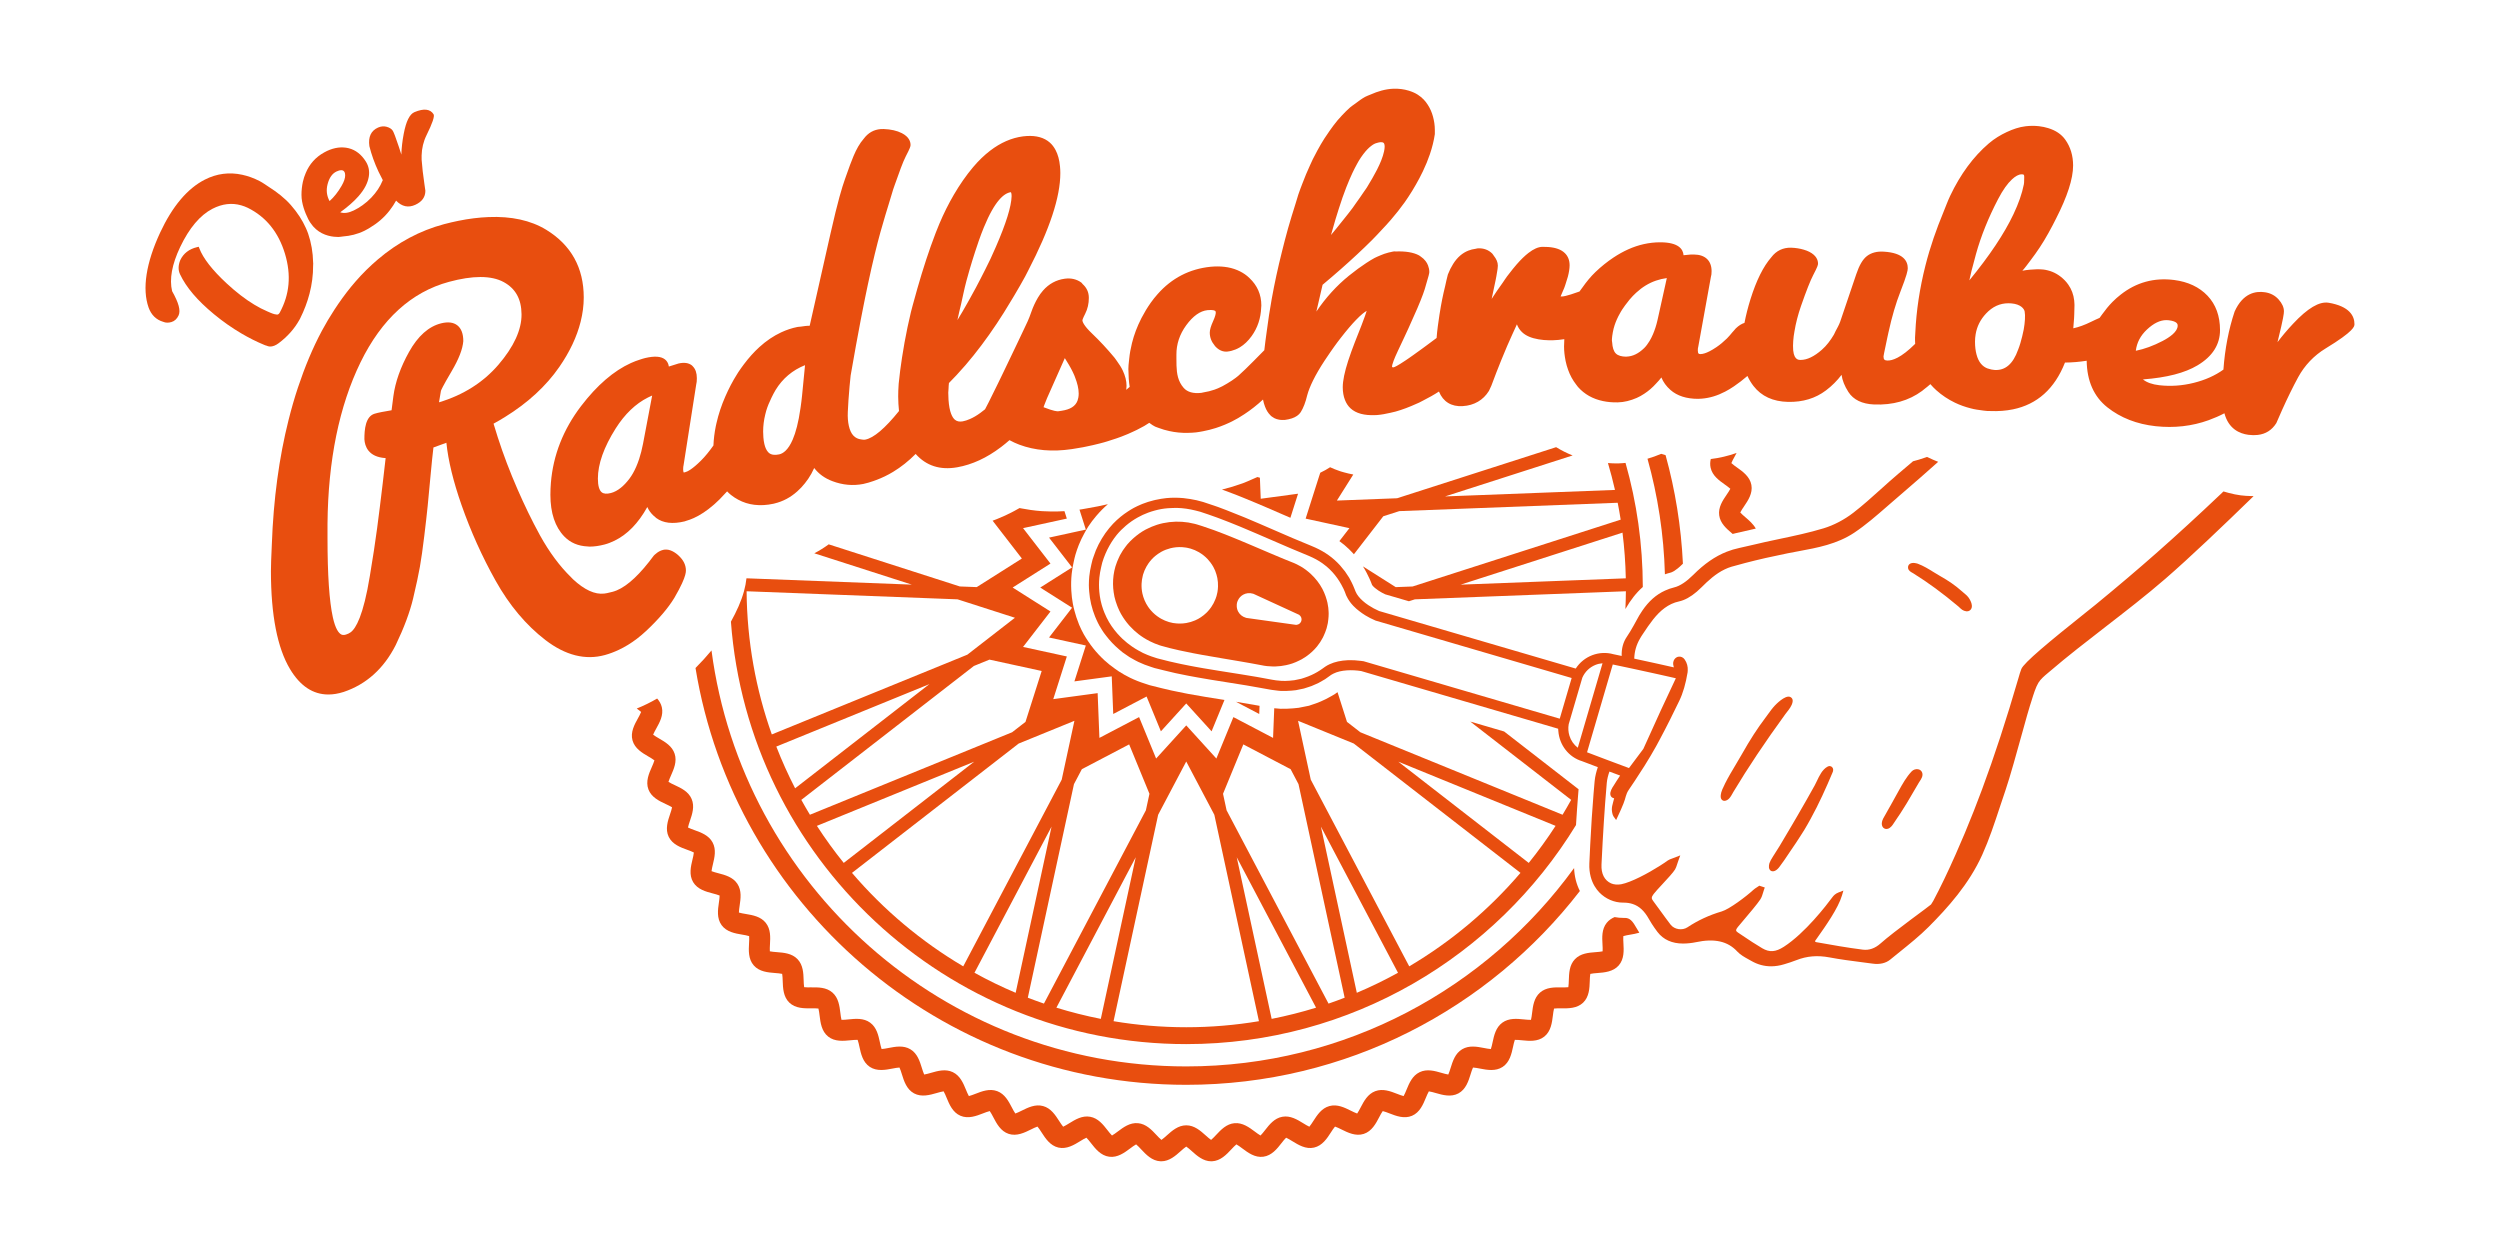
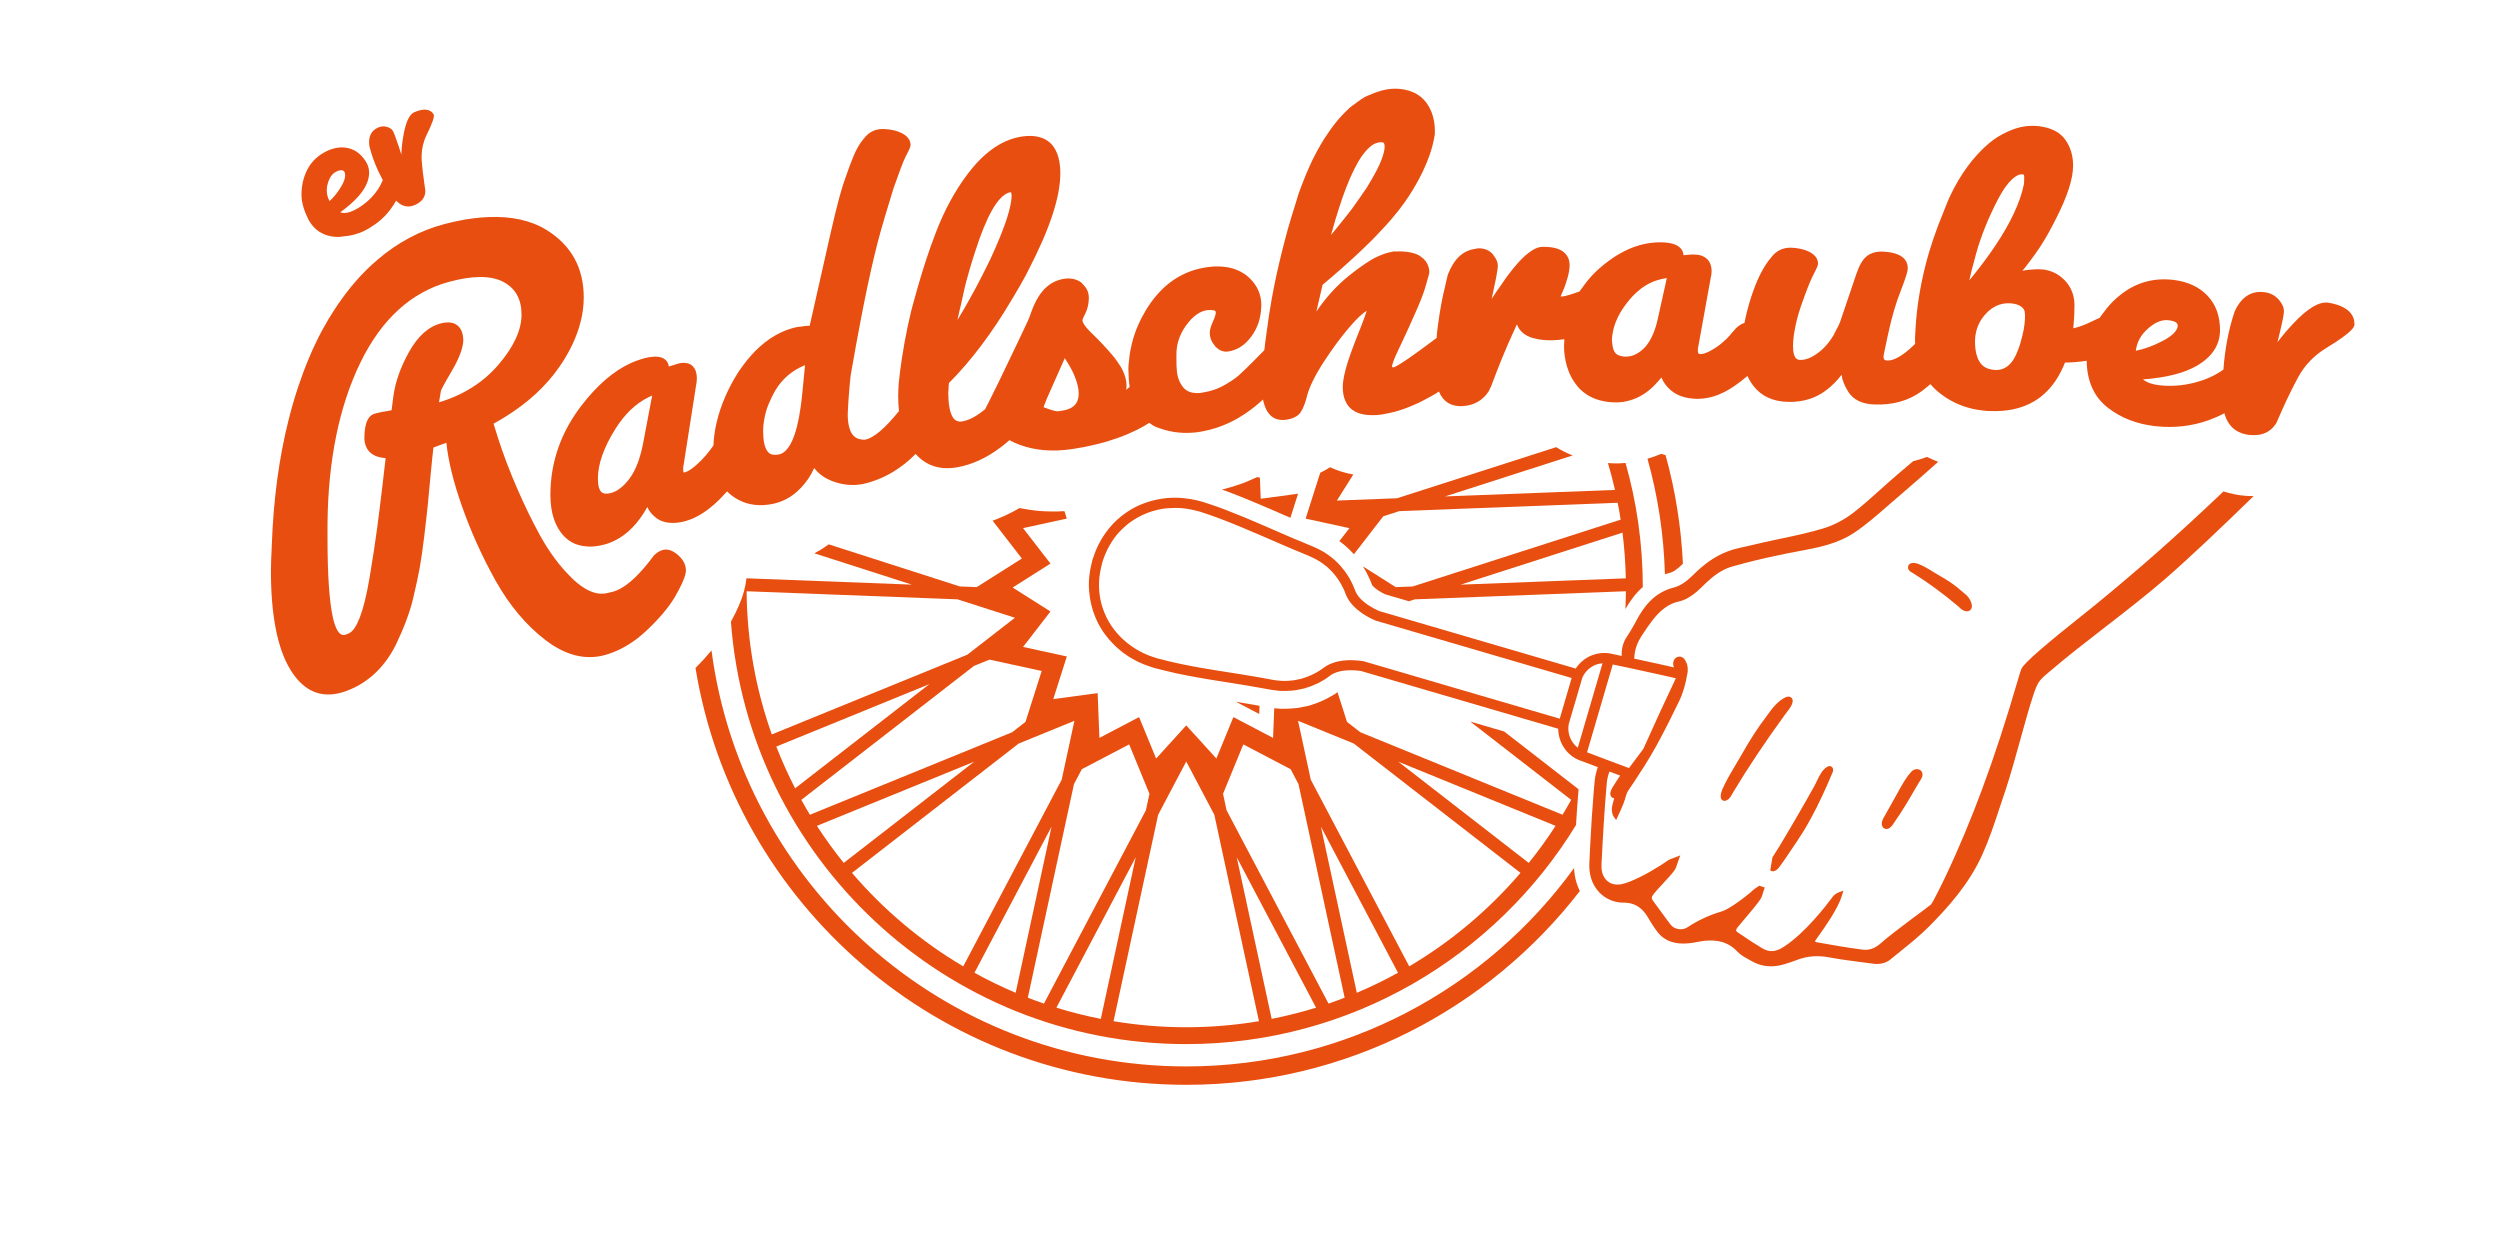
<svg xmlns="http://www.w3.org/2000/svg" id="Ebene_1" version="1.1" viewBox="0 0 850.394 425.197">
  <defs>
    <style>
      .st0 {
        fill: #e84e0f;
      }
    </style>
  </defs>
  <path class="st0" d="M236.581,227.226c13.12,80.301,82.972,141.783,166.925,141.783,54.436,0,102.94-25.854,133.9-65.921-1.182-2.34-1.858-4.987-1.967-7.812-29.627,40.85-77.726,67.474-131.934,67.474-82.568,0-150.977-61.754-161.484-141.499-1.625,1.975-3.433,3.962-5.44,5.975Z" />
  <path class="st0" d="M568.272,194.777c.363-.086,1.664-.528,4.002-2.861.061-.061.122-.113.183-.174-.604-12.721-2.624-25.075-5.898-36.915-.499-.151-1.016-.288-1.49-.455-.03.012-.061.025-.091.039-1.514.655-3.043,1.175-4.575,1.632,3.514,12.563,5.558,25.732,5.928,39.314.636-.211,1.274-.421,1.94-.579Z" />
-   <path class="st0" d="M590.72,154.067c-2.888,1.024-5.819,1.727-8.788,2.075-.223.957-.281,1.954-.045,2.995.611,2.684,2.854,4.277,4.834,5.683.56.398,1.421,1.011,1.869,1.44-.268.555-.856,1.42-1.237,1.983-1.369,2.017-2.922,4.304-2.552,7.047.365,2.726,2.456,4.514,4.299,6.092.085.073.186.159.283.243.389-.097.772-.209,1.167-.292,1.695-.354,3.393-.758,5.104-1.163.53-.126,1.067-.248,1.599-.373-.883-1.56-2.294-2.787-3.519-3.833-.538-.461-1.379-1.18-1.766-1.642.252-.554.881-1.482,1.283-2.075,1.342-1.978,3.013-4.439,2.502-7.274-.513-2.848-2.947-4.576-4.904-5.965-.579-.412-1.482-1.053-1.909-1.48.199-.572.743-1.553,1.09-2.179.225-.407.459-.839.688-1.282Z" />
-   <path class="st0" d="M552.258,312.235c-1.018.008-2.037-.095-3.043-.282-1.007.43-1.939,1.032-2.681,1.961-1.723,2.157-1.57,4.912-1.433,7.343.037.682.096,1.734.042,2.348-.604.138-1.654.219-2.336.273-2.426.189-5.175.403-7.081,2.397-1.909,1.995-2,4.753-2.081,7.186-.024.684-.057,1.734-.167,2.343-.614.083-1.668.073-2.351.062-2.412-.03-5.185-.059-7.268,1.757-2.076,1.818-2.414,4.554-2.711,6.968-.083.68-.213,1.725-.376,2.321-.623.027-1.663-.079-2.343-.147-2.421-.243-5.167-.52-7.4,1.104-2.23,1.622-2.809,4.316-3.32,6.693-.143.67-.366,1.701-.582,2.28-.618-.027-1.649-.226-2.321-.356-2.388-.459-5.096-.984-7.468.437-2.365,1.416-3.184,4.048-3.906,6.369-.204.655-.518,1.661-.787,2.22-.611-.083-1.619-.373-2.275-.562-2.338-.67-4.988-1.44-7.481-.235-2.481,1.197-3.533,3.742-4.461,5.987-.262.635-.663,1.61-.982,2.142-.601-.138-1.577-.518-2.213-.765-2.269-.881-4.845-1.879-7.431-.908-2.579.967-3.857,3.408-4.983,5.562-.317.608-.807,1.543-1.171,2.044-.586-.192-1.524-.658-2.134-.96-2.183-1.085-4.662-2.314-7.322-1.578-2.654.731-4.144,3.045-5.459,5.086-.373.577-.945,1.467-1.354,1.933-.567-.245-1.457-.792-2.036-1.148-2.076-1.276-4.439-2.726-7.154-2.233-2.708.488-4.402,2.657-5.894,4.571-.424.542-1.075,1.377-1.526,1.806-.54-.295-1.379-.92-1.923-1.327-1.955-1.46-4.196-3.104-6.927-2.866-2.74.245-4.62,2.252-6.279,4.024-.471.503-1.195,1.278-1.683,1.664-.511-.341-1.29-1.036-1.796-1.49-1.82-1.627-3.881-3.472-6.652-3.472s-4.833,1.845-6.651,3.472c-.506.452-1.285,1.15-1.796,1.49-.488-.387-1.212-1.161-1.683-1.664-1.659-1.772-3.54-3.779-6.279-4.024-2.795-.253-4.974,1.409-6.927,2.866-.545.407-1.382,1.031-1.924,1.327-.449-.429-1.101-1.263-1.524-1.804-1.494-1.914-3.187-4.085-5.894-4.571-2.721-.493-5.077.954-7.155,2.232-.579.356-1.469.903-2.036,1.148-.408-.466-.981-1.355-1.352-1.933-1.317-2.041-2.809-4.355-5.462-5.086-2.662-.738-5.137.493-7.321,1.577-.611.302-1.55.768-2.135.96-.365-.501-.854-1.436-1.173-2.046-1.126-2.152-2.402-4.593-4.981-5.562-2.596-.969-5.162.029-7.431.91-.636.246-1.614.626-2.216.765-.317-.532-.721-1.507-.982-2.142-.927-2.247-1.978-4.792-4.46-5.989-2.488-1.2-5.143-.437-7.481.235-.657.189-1.664.479-2.277.564-.268-.559-.581-1.566-.785-2.221-.722-2.321-1.541-4.953-3.906-6.369-2.372-1.421-5.081-.895-7.469-.437-.672.13-1.703.329-2.321.356-.216-.579-.439-1.61-.582-2.282-.511-2.377-1.09-5.071-3.32-6.695-2.23-1.622-4.973-1.347-7.398-1.102-.679.069-1.713.181-2.345.147-.164-.596-.294-1.642-.376-2.323-.297-2.414-.635-5.15-2.711-6.966-2.078-1.818-4.829-1.779-7.27-1.759-.685.01-1.735.02-2.348-.062-.11-.608-.145-1.661-.169-2.346-.081-2.431-.172-5.185-2.08-7.181-1.907-1.995-4.655-2.21-7.083-2.399-.682-.052-1.732-.135-2.334-.272-.056-.616.003-1.664.042-2.348.137-2.431.29-5.185-1.431-7.343-1.722-2.156-4.439-2.615-6.838-3.02-.675-.113-1.715-.289-2.302-.479,0-.618.152-1.656.252-2.333.353-2.409.751-5.138-.771-7.442-1.523-2.301-4.188-3-6.541-3.617-.662-.174-1.681-.441-2.25-.684.056-.614.3-1.636.459-2.301.567-2.368,1.21-5.052-.101-7.481-1.307-2.427-3.899-3.364-6.186-4.19-.645-.233-1.636-.591-2.181-.883.111-.608.446-1.602.663-2.247.778-2.307,1.661-4.924.572-7.466-1.084-2.532-3.58-3.697-5.781-4.725-.621-.29-1.578-.736-2.095-1.079.165-.594.589-1.553.864-2.176.982-2.23,2.098-4.755,1.244-7.383-.851-2.62-3.229-4.004-5.329-5.226-.592-.346-1.506-.878-1.99-1.264.218-.577.726-1.492,1.055-2.088,1.182-2.132,2.52-4.547,1.907-7.243-.268-1.178-.859-2.138-1.596-2.972-2.253,1.32-4.57,2.452-6.944,3.403.533.384,1.152.845,1.485,1.177-.199.574-.743,1.553-1.09,2.181-1.158,2.091-2.601,4.694-1.837,7.471.768,2.789,3.349,4.291,5.422,5.498.614.358,1.572.915,2.036,1.301-.147.589-.599,1.612-.888,2.267-.966,2.189-2.167,4.914-1.155,7.613,1.016,2.706,3.72,3.967,5.893,4.981.645.302,1.651.771,2.149,1.116-.093.599-.451,1.658-.679,2.336-.765,2.267-1.717,5.089-.464,7.685,1.256,2.601,4.061,3.616,6.315,4.429.67.241,1.717.619,2.242.917-.039.606-.299,1.691-.466,2.387-.557,2.328-1.252,5.224.23,7.699,1.484,2.478,4.369,3.236,6.686,3.844.69.181,1.766.463,2.316.712.015.606-.147,1.71-.25,2.417-.348,2.368-.778,5.317.918,7.648,1.7,2.334,4.639,2.831,7.002,3.229.702.118,1.799.304,2.372.503.068.603.005,1.715-.035,2.429-.133,2.39-.3,5.364,1.599,7.535,1.899,2.174,4.872,2.405,7.26,2.593.711.054,1.821.142,2.409.289.12.594.157,1.707.181,2.419.081,2.394.179,5.375,2.265,7.37,2.086,1.994,5.069,1.96,7.459,1.931.711-.005,1.83-.019,2.426.074.174.581.311,1.685.397,2.392.294,2.378.657,5.339,2.913,7.138,2.25,1.803,5.212,1.502,7.603,1.261.709-.071,1.82-.182,2.422-.143.225.562.459,1.649.608,2.346.505,2.343,1.131,5.26,3.541,6.853,2.405,1.588,5.327,1.028,7.682.574.701-.135,1.796-.346,2.402-.358.275.538.604,1.6.815,2.28.712,2.289,1.599,5.137,4.141,6.509,2.539,1.369,5.403.545,7.702-.116.687-.197,1.761-.506,2.363-.574.321.513.744,1.539,1.016,2.196.915,2.216,2.054,4.976,4.713,6.114,2.65,1.133,5.427.056,7.657-.81.667-.258,1.71-.663,2.304-.785.366.483.879,1.465,1.209,2.095,1.112,2.125,2.497,4.772,5.248,5.665,2.735.885,5.403-.436,7.549-1.497.641-.319,1.644-.817,2.226-.991.407.447,1.008,1.379,1.393,1.977,1.3,2.015,2.917,4.525,5.739,5.169,2.804.636,5.341-.922,7.378-2.172.611-.376,1.566-.964,2.13-1.19.446.408,1.128,1.281,1.563,1.842,1.477,1.891,3.315,4.245,6.183,4.63,2.849.393,5.236-1.396,7.15-2.824.576-.43,1.475-1.101,2.017-1.376.479.366,1.236,1.173,1.718,1.691,1.641,1.752,3.683,3.935,6.575,4.061.089.003.177.005.263.005,2.746,0,4.88-1.909,6.605-3.454.537-.481,1.379-1.234,1.894-1.555.517.321,1.359,1.074,1.897,1.556,1.725,1.543,3.857,3.454,6.602,3.454.086,0,.176-.003.263-.007,2.893-.127,4.936-2.309,6.575-4.061.484-.518,1.241-1.325,1.72-1.691.542.275,1.44.945,2.015,1.376,1.914,1.428,4.301,3.222,7.15,2.824,2.87-.385,4.706-2.74,6.183-4.632.437-.559,1.119-1.431,1.563-1.838.564.225,1.519.812,2.13,1.188,2.037,1.251,4.583,2.821,7.378,2.171,2.822-.641,4.439-3.151,5.739-5.169.385-.598.986-1.528,1.393-1.975.582.176,1.583.672,2.225.991,2.144,1.065,4.816,2.383,7.549,1.499,2.75-.893,4.134-3.538,5.246-5.663.329-.631.844-1.615,1.21-2.096.594.122,1.637.525,2.304.785,2.23.866,5.005,1.939,7.655.81,2.657-1.138,3.796-3.896,4.711-6.112.272-.657.697-1.685,1.018-2.196.603.068,1.676.376,2.365.574,2.302.662,5.164,1.484,7.697.116,2.544-1.371,3.43-4.22,4.142-6.509.211-.68.542-1.742.815-2.28.606.012,1.701.223,2.402.358,2.353.454,5.277,1.014,7.68-.574,2.41-1.592,3.038-4.509,3.543-6.852.149-.697.383-1.784.608-2.346.614-.032,1.713.073,2.424.143,2.38.243,5.349.544,7.599-1.259,2.257-1.801,2.621-4.76,2.915-7.138.086-.707.223-1.811.397-2.392.598-.095,1.717-.083,2.424-.074,2.407.025,5.376.061,7.463-1.933,2.085-1.995,2.184-4.973,2.264-7.366.024-.714.061-1.828.182-2.421.587-.149,1.696-.235,2.409-.29,2.387-.186,5.359-.419,7.257-2.589,1.902-2.171,1.735-5.148,1.6-7.539-.039-.714-.101-1.826-.034-2.427.572-.199,1.669-.385,2.372-.503.968-.163,2.031-.351,3.068-.667-.467-.72-.891-1.417-1.272-2.107-1.526-2.738-2.625-2.961-4.095-2.92Z" />
  <path class="st0" d="M536.547,268.147l-2.656-2.061-22.254-17.268-11.523-3.373,26.608,20.645,7.718,5.989c-.945,1.707-1.918,3.396-2.926,5.061l-24.965-10.184-43.817-17.874-4.549-3.53-3.213-10.103c-.336.234-.66.488-1.004.708-.338.216-.694.4-1.038.603-1.185.696-2.408,1.323-3.679,1.859-1.046.44-2.109.843-3.208,1.173-.511.216-1.05.365-1.597.432-.079.019-.16.029-.239.048-.681.161-1.371.295-2.059.411-.134.022-.266.059-.399.08-.374.057-.757.073-1.134.116-.258.03-.517.057-.777.079-.697.062-1.394.107-2.098.124-.525.013-1.05.022-1.577.01-.196-.004-.391.011-.587.004-.711-.033-1.423-.097-2.131-.178l-.027.68-.011.269-.336,8.499-.025.638-13.495-7.074-5.791,14.095-.428-.471-5.722-6.295-.178-.195-2.968-3.265-.953-1.048-.953,1.048-2.967,3.264-.179.197-5.721,6.294-.428.471-5.793-14.095-13.495,7.073-.025-.633-.336-8.502-.011-.267-.175-4.407-.056-1.414-1.406.19-4.367.59-.267.036-7.959,1.075-.461.062-.635.086.314-.987,4.304-13.529-9.271-2.018-5.62-1.223.398-.515,5.056-6.536.146-.189.165-.213,2.697-3.486.863-1.115-1.198-.759-2.822-1.788-.901-.571-.227-.143-7.169-4.542-.547-.347,8.622-5.462,4.242-2.687-4.41-5.701-4.915-6.353.633-.138,5.125-1.116,3.184-.693.258-.057,4.31-.939,1.381-.3-.429-1.349-.376-1.181c-.77.049-1.534.078-2.297.098-1.618.041-3.216.011-4.798-.078-.153-.009-.307-.011-.459-.021-.061-.004-.122-.004-.183-.008-1.248-.085-2.48-.225-3.704-.392-1.049-.143-2.091-.315-3.122-.519-.239-.047-.481-.084-.719-.135-.284.166-.571.317-.857.478-.277.156-.554.314-.831.464-.372.202-.746.395-1.121.587-.705.362-1.414.707-2.126,1.035-.863.397-1.732.768-2.606,1.116-.156.062-.311.126-.468.187-.381.148-.765.292-1.149.43l9.954,12.868-15.353,9.724-5.751-.22-44.602-14.327c-1.566,1.144-3.198,2.163-4.896,3.045l33.177,10.658-56.192-2.15-.064-.003c-.155,1.476-.442,2.927-.836,4.37-.929,3.416-2.476,6.8-4.452,10.391,5.964,80.231,73.147,143.688,154.874,143.688,56.063,0,105.28-29.862,132.59-74.513.223-3.667.468-7.146.738-10.502.046-.56.089-1.125.136-1.678l-.424-.329ZM264.069,253.949l52.074-21.243-45.677,35.442c-2.371-4.6-4.506-9.339-6.397-14.199ZM277.873,280.921l53.505-21.826-44.376,34.432c-3.253-4.037-6.303-8.242-9.129-12.607ZM331.473,330.897l26.223-49.718-12.213,56.529c-4.803-2.029-9.476-4.309-14.009-6.811ZM359.343,342.766l26.987-51.17-11.88,54.984c-5.133-1.015-10.176-2.287-15.107-3.814ZM432.563,346.581l-11.879-54.979,26.985,51.164c-4.931,1.527-9.973,2.799-15.106,3.814ZM461.531,337.707l-12.213-56.528,26.222,49.718c-4.533,2.502-9.205,4.781-14.009,6.811ZM496.015,267.408l33.127,13.513c-2.826,4.364-5.876,8.57-9.129,12.607l-33.156-25.727-11.22-8.706,20.378,8.312ZM460.509,252.924l19.549,15.169,37.146,28.822c-10.745,12.569-23.532,23.338-37.844,31.796l-31.69-60.085-1.802-3.416-4.325-20.024,18.966,7.737ZM416.71,268.336l6.215-15.124,16.091,8.433,2.683,5.088.398,1.843,15.297,70.8c-1.811.702-3.638,1.373-5.483,2.005l-34.675-65.746-1.215-5.619.69-1.68ZM393.951,277.149l4.738-8.983,4.818-9.134,4.866,9.225,4.693,8.898,15.171,70.212c-8.047,1.345-16.306,2.056-24.729,2.056s-16.681-.711-24.727-2.056l15.172-70.218ZM367.999,261.643l9.201-4.822,6.889-3.61,6.112,14.875.793,1.929-1.213,5.613-34.679,65.752c-1.844-.633-3.671-1.303-5.482-2.005l15.695-72.644,2.684-5.089ZM365.472,245.188l-4.325,20.024-33.492,63.5c-14.312-8.457-27.099-19.227-37.844-31.796l56.695-43.991,18.966-7.737ZM353.756,228.113l.581.127-.544,1.709-4.965,15.608-4.546,3.527-68.782,28.058c-1.009-1.665-1.981-3.355-2.926-5.061l58.697-45.544,5.304-2.163,17.181,3.741ZM325.733,203.87l19.5,6.264-16.184,12.558-66.512,27.132c-5.423-15.255-8.435-31.641-8.577-48.701l71.773,2.747Z" />
  <path class="st0" d="M446.641,168.496l-.672,2.112-.081.257-1.336,4.199-.43,1.35,1.378.3,4.31.938.259.057,8.31,1.809.634.138-3.408,4.406c1.161.841,2.257,1.753,3.297,2.764.28.272.553.56.826.847.185.193.374.378.556.578.017.019.101.113.118.132.047.052.086.11.133.162l10-12.93,1.605-.516,3.848-1.236,74.28-2.843c.373,1.903.717,3.817,1.017,5.745l-32.443,10.422-38.326,12.311-5.75.22-11.148-7.061c.448.708.861,1.437,1.252,2.18.345.656.675,1.32.975,2.003.31.706.62,1.41.88,2.142.134.226.463.586.959,1.007.338.288.761.605,1.254.93.34.225.716.45,1.124.674.355.195.727.388,1.131.572l.106.031.427.125,5.786,1.693,1.736.508,2.031-.652,61.155-2.34,10.619-.406c-.017,2.025-.068,4.042-.165,6.048,1.734-3.031,3.696-5.541,5.924-7.501-.018-14.626-2.065-28.785-5.88-42.209-.741.062-1.483.144-2.223.16-.366.01-.734.014-1.101.014-.897,0-1.774-.068-2.655-.122.89,3.009,1.692,6.055,2.394,9.139l-57.803,2.212,43.395-13.94c-1.965-.771-3.829-1.727-5.613-2.815l-54.102,17.379-20.474.784,5.579-8.863c-1.123-.2-2.181-.454-3.195-.741-.313-.089-.632-.174-.936-.27-.119-.038-.239-.075-.356-.114-.258-.085-.5-.18-.75-.27-.371-.134-.745-.265-1.101-.408-.519-.21-1.025-.427-1.511-.655-.014-.006-.028-.012-.041-.018-1.009.666-2.12,1.297-3.339,1.869-.233.7-.363,1.099-.363,1.099l-.198.623-1.9,5.972ZM553.03,196.723l-17.335.663-38.859,1.487,27.114-8.71,27.956-8.98c.639,5.105,1.015,10.29,1.124,15.54Z" />
  <path class="st0" d="M764.187,168.685c-.672-.047-1.346-.107-2.025-.195-1.346-.176-2.642-.456-3.914-.782-.324-.083-.642-.176-.961-.269-.319-.093-.648-.168-.962-.27-.322.313-.629.608-.906.871-7.709,7.314-14.895,13.901-21.964,20.136-6.232,5.499-12.957,11.207-20.561,17.45-.623.513-1.75,1.409-3.19,2.557-12.705,10.125-21.331,17.298-22.136,19.398-.378.972-.662,1.967-.974,3.062-4.156,14.271-8.195,26.616-12.387,37.892-.922,2.483-1.853,4.92-2.794,7.306-.999,2.533-2.007,5.034-3.033,7.476-.084.2-.164.384-.248.582-1.007,2.382-1.97,4.612-2.898,6.713-2.715,6.138-5.153,11.203-7.621,15.842-.221.407-.471.809-.753,1.212-.218.321-12.532,9.12-17.19,13.269-1.864,1.663-3.889,2.368-6.002,2.1-5.285-.663-10.562-1.605-15.664-2.515l-.182-.032c-.262-.047-.424-.165-.425-.388l.685-.971c2.871-4.061,7.209-10.197,8.475-14.517l.491-1.674-1.629.625c-1.114.427-1.708,1.087-2.102,1.617-2.053,2.782-9.311,12.221-16.519,16.87-2.829,1.818-4.897,1.956-7.373.501-2.253-1.318-4.446-2.789-6.568-4.213l-1.646-1.102c-.277-.181-.614-.454-.653-.717-.029-.186.062-.555.652-1.271.381-.463.974-1.163,1.668-1.98,2.075-2.448,4.915-5.8,5.879-7.274.505-.763.748-1.592.984-2.394.086-.294.172-.587.272-.874l.292-.836-1.864-.614-.351.245c-.162.113-.334.223-.506.333-.41.26-.836.532-1.2.878-2.311,2.144-8.133,6.543-10.715,7.299-4.277,1.264-8.099,3.033-11.679,5.408-1.761,1.163-4.426.748-5.705-.891-1.153-1.492-2.27-3.037-3.391-4.588-.819-1.131-1.642-2.264-2.48-3.383-.045-.06-.089-.122-.133-.182-.55-.739-.603-1.195.218-2.282.51-.69,1.71-1.982,2.981-3.349,1.784-1.921,3.627-3.906,4.306-5.012.311-.522.488-1.077.714-1.781.115-.353.241-.749.407-1.204l.658-1.804-1.788.706c-.375.147-.695.262-.976.36-.608.216-1.089.387-1.528.701-.738.537-1.653,1.145-2.634,1.769-4.098,2.608-9.808,5.635-13.164,6.289-1.207.231-2.535.115-3.46-.302-2.25-1.021-3.403-3.295-3.249-6.409.021-.443.046-.921.068-1.38.192-3.934.43-8.426.737-13.217.264-4.141.58-8.483.965-12.864.009-.108.018-.214.027-.322.12-1.302.467-2.608.899-3.837h0c.645.241,1.293.484,1.944.727.568.212,1.122.42,1.694.633-.706.961-1.844,2.907-2.193,3.411-.501.709-1.312,2.054-1.126,3.097.073.407.285.741.571.937.246.191.515.255.719.273-.088.322-.17.643-.253.96l-.155.598c-.184.679-.393,1.448-.385,2.253v.005c.017.639.193,1.853.601,2.409l.864,1.183.618-1.33s.473-1.02.591-1.286c.177-.376.344-.743.506-1.124.265-.614.52-1.231.775-1.847.856-2.071.684-3.046,1.859-4.766.696-1.021,1.348-1.992,1.98-2.943,1.225-1.841,2.342-3.567,3.368-5.208,1.435-2.295,2.708-4.443,3.885-6.557.42-.757.822-1.521,1.232-2.283,2.459-4.577,4.728-9.178,6.652-13.176.637-1.309,1.189-2.769,1.664-4.398.466-1.598.857-3.358,1.18-5.307.035-.208.032-.413.046-.619.086-1.323-.246-2.608-1.025-3.74-.505-.746-1.281-1.088-2.057-.977-.197.028-.396.066-.588.157-.642.301-1.173.978-1.277,1.845-.041.343-.022.712.094,1.104.055.179.077.351.119.528-1.664-.377-3.346-.755-5.051-1.133-.363-.081-.734-.161-1.099-.242-.269-.06-.54-.119-.811-.179-1.809-.398-3.644-.798-5.506-1.198-.332-.072-.661-.143-.995-.214.072-2.469.716-4.688,1.939-6.796.172-.297.331-.595.526-.888l.402-.604.145-.218c2.236-3.368,4.407-6.584,7.329-8.718,1.433-1.047,3.032-1.854,4.936-2.251.468-.099.945-.254,1.428-.44,1.956-.753,4.027-2.205,6.18-4.358,2.227-2.23,4.811-4.629,7.917-6.105.734-.349,1.489-.662,2.285-.891,1.508-.433,3.06-.854,4.651-1.269,4.435-1.155,9.211-2.247,14.484-3.304,1.19-.238,2.392-.459,3.599-.682,6.48-1.197,13.183-2.434,18.988-6.3,3.933-2.625,7.582-5.807,11.112-8.884l1.366-1.187c1.443-1.252,2.895-2.505,4.347-3.757,3.887-3.352,7.853-6.787,11.75-10.3-.298-.117-.594-.237-.89-.359-.295-.123-.592-.241-.885-.37-.678-.297-1.35-.605-2.011-.932-.236.088-.479.162-.717.246-.697.246-1.401.476-2.113.689h0c-.643.192-1.29.375-1.945.539-1.598,1.372-3.243,2.773-4.964,4.222-2.056,1.734-4.093,3.57-6.065,5.346-2.979,2.686-6.06,5.464-9.254,7.925-3.06,2.373-6.657,4.26-10.13,5.312-4.927,1.497-10.006,2.567-14.918,3.6-1.681.354-3.352.706-5.01,1.074-.895.201-1.781.412-2.666.621-.282.066-.567.131-.848.197-1.761.419-3.508.834-5.255,1.198-1.457.304-2.868.73-4.25,1.274-3.96,1.56-7.669,4.132-11.423,7.903-1.147,1.144-2.248,2.058-3.299,2.758-1.116.743-2.176,1.243-3.168,1.475-1.086.257-2.103.633-3.086,1.075-3.015,1.358-5.561,3.609-7.766,6.863-.704,1.039-1.384,2.148-2.024,3.395-.312.605-.63,1.152-.947,1.72-.747,1.339-1.501,2.61-2.257,3.714-1.276,1.862-1.86,4.063-1.769,6.554-.118-.025-.235-.049-.354-.074-.461-.097-.915-.194-1.38-.291-.343-.072-.674-.143-1.02-.215-4.914-1.386-10.119.606-12.879,4.868l-66.876-19.574c-.032-.014-.066-.032-.099-.046-1.15-.503-2.38-1.157-3.535-1.926-.352-.235-.697-.479-1.03-.734-.149-.114-.284-.235-.428-.353-.089-.073-.176-.147-.263-.222-.014-.011-.027-.022-.04-.033-.07-.061-.145-.118-.214-.18-1.058-.947-1.923-1.992-2.388-3.097-.046-.135-.11-.261-.159-.395-.075-.208-.166-.409-.246-.615-.291-.743-.611-1.469-.967-2.177-.262-.519-.515-1.041-.81-1.54-.109-.185-.241-.356-.355-.538-.343-.548-.688-1.094-1.074-1.616-.269-.365-.575-.706-.864-1.057-.268-.326-.518-.664-.804-.978-.007-.008-.013-.017-.02-.025-1.22-1.339-2.498-2.473-3.909-3.479-.674-.479-1.379-.931-2.127-1.356-.717-.408-1.469-.797-2.274-1.166-.343-.157-.704-.309-1.064-.461-.203-.085-.395-.173-.603-.257-.195-.078-.39-.164-.585-.243-.735-.298-1.47-.612-2.206-.918-.638-.265-1.274-.525-1.911-.794-.464-.196-.929-.381-1.392-.579-.975-.416-1.929-.834-2.896-1.253-.687-.298-1.378-.595-2.058-.891-.337-.147-.684-.295-1.02-.441-.257-.112-.515-.223-.772-.335-.879-.382-1.76-.762-2.639-1.143-.629-.272-1.257-.547-1.885-.817-.027-.011-.052-.022-.078-.033-1.604-.689-3.172-1.357-4.715-2.004-.216-.09-.429-.176-.644-.265-2.026-.844-4.014-1.634-5.987-2.389-.867-.332-1.734-.667-2.599-.979-.046-.016-.092-.035-.138-.052-.495-.178-.993-.34-1.488-.511-.027-.01-.055-.018-.082-.027-.044-.015-.089-.029-.133-.044-.845-.291-1.692-.578-2.542-.849-.279-.089-.553-.192-.832-.278-1.455-.449-2.919-.758-4.38-1.001-.784-.13-1.566-.243-2.348-.315-1.944-.177-3.876-.182-5.779.002-.305.03-.605.085-.908.124-.295.038-.59.074-.883.12-.651.103-1.296.232-1.937.378-.203.046-.405.096-.607.146-1.274.318-2.529.698-3.749,1.186-.196.078-.39.161-.584.243-.812.346-1.616.714-2.399,1.135-.701.377-1.371.799-2.033,1.231-.845.551-1.658,1.139-2.435,1.773-.908.741-1.767,1.535-2.576,2.383-.446.468-.87.959-1.285,1.458-.941,1.131-1.79,2.341-2.557,3.617-.009.016-.019.033-.029.05-.756,1.264-1.437,2.583-2.01,3.972-.287.694-.533,1.411-.772,2.134-.112.341-.249.669-.35,1.016-.165.564-.279,1.132-.411,1.698-.309,1.324-.557,2.651-.686,3.976-.096.989-.146,1.976-.143,2.959.002.717.056,1.428.11,2.138.112,1.466.334,2.913.668,4.337.007.031.016.061.024.092.333,1.4.765,2.774,1.31,4.113.138.338.281.673.432,1.006.321.708.651,1.413,1.031,2.097.068.122.153.234.222.355.402.698.823,1.382,1.278,2.041.244.353.517.682.776,1.024,1.292,1.704,2.765,3.254,4.398,4.64.393.334.773.682,1.184.996.516.394,1.063.751,1.605,1.113.122.081.238.17.362.25.178.115.347.241.527.353.236.146.491.268.733.408.716.416,1.441.817,2.194,1.179,1.366.655,2.801,1.203,4.282,1.673.398.126.782.277,1.187.39,1.05.291,2.116.528,3.174.79,1.327.329,2.652.659,3.988.949.974.211,1.951.402,2.928.596.209.042.418.087.627.128.125.024.25.052.375.076.127.024.252.053.379.077,1.104.211,2.205.41,3.308.604,1.478.261,2.953.522,4.425.763.401.065.797.126,1.197.19,1.502.241,3.006.482,4.493.716.03.005.062.01.093.015,1.921.301,3.876.614,5.831.933.16.026.318.05.479.076,1.57.258,3.128.546,4.695.828.263.047.526.093.787.141.57.105,1.143.198,1.709.307.282.054.569.097.85.153.23.045.463.071.694.11.704.119,1.406.207,2.107.266.332.028.664.068.993.083.36.018.722-.005,1.084-.003.184,0,.369.002.554-.002.621-.012,1.241-.048,1.861-.106.165-.016.327-.032.491-.051.333-.038.67-.054,1.002-.104.55-.084,1.104-.221,1.658-.344.179-.04.358-.068.537-.111.142-.035.284-.051.425-.088l.006-.002.105-.027s.007-.003.01-.003c.43-.115.841-.271,1.262-.407.084-.027.17-.054.254-.082.351-.118.71-.218,1.054-.351.357-.137.696-.307,1.045-.459.133-.058.268-.115.4-.176.299-.137.608-.255.901-.403.517-.261,1.011-.561,1.508-.857.237-.141.484-.262.717-.411.116-.074.22-.163.335-.238.342-.227.672-.471,1.003-.714.084-.062.172-.119.255-.182.161-.122.334-.225.493-.351.081-.056.181-.096.265-.149.147-.091.3-.175.457-.256,2.618-1.351,6.573-1.369,9.509-.894l24.046,7.041,11.522,3.374,24.667,7.222,6.749,1.976c.002.273.05.536.07.806.36,4.761,3.514,8.864,8.073,10.241.003,0,.005.003.008.003l.068.025c.743.284,1.526.578,2.281.865.993.377,1.986.754,2.999,1.137h0c-.504,1.468-.924,3.083-1.082,4.73-.023.245-.043.495-.066.741-.105,1.174-.207,2.362-.306,3.562-.438,5.339-.807,10.983-1.126,17.23-.107,2.098-.21,4.248-.307,6.495-.073,1.703.116,3.171.447,4.456.643,2.5,1.858,4.264,2.966,5.407,2.135,2.203,5.066,3.459,8.06,3.459h.235c1.107,0,2.099.16,3.017.457,2.247.725,4.001,2.361,5.553,5.142.284.515.604,1.041.947,1.58.557.874,1.192,1.79,1.958,2.808,2.002,2.608,4.924,3.93,8.688,3.93h.057c1.47-.014,2.94-.169,4.25-.447,6.403-1.372,10.903-.361,14.174,3.19,1.03,1.104,2.448,1.887,3.818,2.645.324.179.646.356.962.538,2.102,1.209,4.336,1.815,6.679,1.815,1.445,0,2.93-.23,4.451-.692,1.355-.407,2.8-.857,4.186-1.408,3.56-1.396,7.132-1.695,11.244-.927,3.643.69,7.446,1.18,11.122,1.653,1.21.155,2.422.312,3.627.474,2.326.331,4.426-.162,5.918-1.391,1.053-.868,2.122-1.725,3.19-2.584,3.364-2.708,6.841-5.506,9.848-8.516,6.5-6.526,13.755-14.552,18.277-24.609,2.314-5.125,4.078-10.462,5.945-16.114.645-1.955,1.295-3.923,1.975-5.896,1.49-4.367,3.864-12.94,5.771-19.829,1.146-4.139,2.137-7.714,2.5-8.774.179-.528.373-1.156.582-1.831.625-2.017,1.403-4.525,2.296-5.994.787-1.278,2.031-2.321,3.234-3.329l.591-.498c5.965-5.12,12.591-10.244,18.998-15.202,6.836-5.288,13.906-10.756,20.376-16.362,8.166-7.073,19.605-17.965,30.012-28.106-.398,0-.8-.022-1.2-.036-.395-.014-.788-.025-1.186-.053ZM492.027,233.177l-.881-.258-11.522-3.374-14.052-4.114-1.729-.506c-.303-.051-.598-.078-.896-.12-1.541-.211-3.033-.29-4.44-.233-2.361.096-4.474.559-6.182,1.346-.565.26-1.101.542-1.569.872-.262.209-.544.387-.814.584-1.196.869-2.471,1.615-3.814,2.229-.764.349-1.546.652-2.346.913-.374.122-.741.261-1.122.363h-.003c-.43.116-.87.186-1.307.275-.35.072-.695.166-1.047.22-.115.017-.23.02-.345.036-.214.029-.429.043-.644.066-.238.026-.475.056-.714.074-.869.064-1.739.095-2.61.055-.646-.029-1.282-.095-1.915-.18-.456-.061-.911-.129-1.369-.217-.079-.016-.16-.029-.24-.044-1.205-.236-2.419-.455-3.634-.671-.468-.084-.935-.171-1.404-.252-1.809-.312-3.625-.609-5.446-.9-.863-.138-1.728-.274-2.594-.41-1.529-.24-3.059-.484-4.588-.727-1.824-.29-3.645-.59-5.462-.902-.003,0-.005,0-.007-.001-.881-.151-1.759-.311-2.637-.471-.598-.109-1.196-.222-1.793-.335-.97-.185-1.937-.379-2.902-.579-.2-.042-.398-.087-.598-.129-.269-.057-.538-.116-.807-.174-.955-.207-1.91-.416-2.859-.642-1.377-.328-2.751-.668-4.109-1.044h-.002c-.685-.19-1.35-.422-2.011-.658-.869-.31-1.718-.656-2.542-1.042-.073-.035-.151-.062-.224-.097-.538-.257-1.052-.547-1.568-.835-.77-.43-1.513-.892-2.232-1.388-.554-.381-1.089-.781-1.609-1.199-.58-.465-1.14-.949-1.677-1.458-.203-.193-.401-.392-.598-.592-1.515-1.53-2.841-3.224-3.927-5.07-.595-1.012-1.106-2.073-1.555-3.165-.295-.717-.555-1.45-.782-2.198-.048-.159-.098-.317-.143-.477-.143-.508-.272-1.02-.382-1.54-.008-.034-.013-.068-.019-.102-.19-.913-.325-1.843-.412-2.791-.143-1.575-.15-3.189.013-4.842.115-1.156.323-2.33.599-3.516.122-.525.221-1.047.376-1.576.311-1.064.693-2.076,1.11-3.059.402-.947.856-1.85,1.347-2.719.091-.16.187-.315.281-.473.057-.097.114-.194.172-.289.095-.155.181-.317.279-.469.548-.855,1.127-1.679,1.759-2.447.943-1.147,1.989-2.175,3.098-3.119,1.255-1.07,2.606-2.004,4.039-2.8,1.123-.624,2.286-1.17,3.497-1.618.005-.002.011-.003.016-.005.766-.283,1.546-.532,2.341-.742.688-.182,1.38-.352,2.086-.477.739-.132,1.492-.22,2.249-.289.533-.049,1.074-.064,1.615-.081.491-.016.979-.043,1.475-.032,2.105.046,4.25.36,6.4.901.51.129,1.02.238,1.53.396h.002c.44.136.918.311,1.37.459.268.087.541.181.812.271.176.06.35.116.528.177.95.325,1.911.661,2.898,1.025.202.074.407.153.61.229.241.09.483.18.726.273.947.358,1.894.719,2.864,1.104,1.203.477,2.409.958,3.634,1.466.049.02.098.042.147.062.801.332,1.609.678,2.416,1.019,1.109.469,2.214.936,3.325,1.413.464.2.927.4,1.391.601.98.423,1.955.842,2.925,1.264.04.017.078.034.118.051,2.05.89,4.053,1.757,6.013,2.597.425.182.854.367,1.273.545,1.415.602,2.784,1.172,4.115,1.715.381.156.79.33,1.164.481.268.108.521.219.779.33.812.349,1.581.717,2.313,1.114.748.405,1.462.845,2.148,1.328.496.349.983.716,1.457,1.119.686.584,1.355,1.227,2.015,1.95l.002.003c1.163,1.274,2.15,2.689,2.984,4.189.279.505.559,1.01.798,1.535.003.007.006.014.008.021.307.674.584,1.362.823,2.065.037.092.095.183.137.275.3.667.689,1.329,1.171,1.981.323.436.677.866,1.075,1.288.081.085.17.168.253.252.277.281.566.559.874.831.302.266.629.523.959.779.638.495,1.308.978,2.044,1.428,1.074.657,2.246,1.261,3.501,1.794l59.99,17.565,6.302,1.845.421.123-4.052,13.836-38.527-11.281ZM533.605,246.346l4.634-15.826c.885-2.013,2.48-3.53,4.397-4.322.782-.323,1.616-.517,2.476-.586l-8.415,28.74c-1.359-1.041-2.352-2.482-2.853-4.116-.376-1.229-.468-2.555-.239-3.89ZM541.856,256.658c-.68-.258-1.347-.512-2.008-.763l8.745-29.866c.692.145,1.388.291,2.103.441.464.098.939.199,1.412.299.311.066.613.13.928.196.295.062.6.128.898.192.139.03.28.06.42.09.3.064.595.127.898.192.3.065.603.13.908.195.051.011.105.023.157.034,1.906.411,3.876.841,5.9,1.288.327.072.654.144.983.217.176.039.349.077.526.116.276.061.554.123.831.185.067.015.134.03.201.045.57.127,1.142.255,1.718.385.473.106.949.214,1.426.322.429.097.858.195,1.29.293.215.049.427.097.644.146.068.016.136.031.204.046.004,0,.008.002.011.003l-.062.133-.235.501-.084.181-.604,1.292-.141.301-3.168,6.77-.535,1.144-.256.546-1.853,4.084-3.19,7.035-.926,2.041-1.588,2.121-1.827,2.44-.904,1.208-.563.752c-.025-.009-.049-.018-.074-.028-.285-.105-.557-.207-.841-.313-1.501-.557-2.965-1.104-4.398-1.641-.268-.101-.533-.2-.799-.3-.257-.096-.517-.194-.771-.289-.018-.007-.036-.014-.055-.02-.245-.092-.503-.189-.746-.28-.272-.103-.529-.2-.798-.302-.279-.105-.549-.208-.825-.312-1.005-.38-1.993-.754-2.951-1.118Z" />
  <path class="st0" d="M607.371,242.822c.162-.217.332-.436.506-.658.739-.935,1.577-1.997,1.858-3.258.128-.562.062-1.026-.196-1.379-.177-.243-.42-.417-.707-.503-1.718-.545-4.757,2.608-5.096,2.966-.446.471-.856.97-1.247,1.477-.381.495-.744.998-1.098,1.492-.316.439-.631.879-.959,1.31-2.625,3.457-5.202,7.451-7.881,12.208-.684,1.214-1.415,2.434-2.149,3.661-1.232,2.056-2.494,4.165-3.572,6.313-.349.697-.681,1.398-.984,2.102-.067.154-.22.537-.348,1-.072.257-.127.537-.163.823-.081.652-.028,1.317.406,1.717.155.143.429.321.832.321.252,0,.554-.069.91-.257.592-.313,1.035-.896,1.401-1.492.159-.259.308-.519.442-.763.095-.174.184-.338.27-.481,4.974-8.291,10.761-16.956,17.688-26.488.026-.036.057-.073.084-.11Z" />
  <path class="st0" d="M666.545,206.65c.538.517,1.207,1.158,2.274,1.285.086.01.169.015.25.015.326,0,.616-.079.866-.236.192-.12.354-.27.483-.449,1.079-1.504-.809-4.007-.827-4.033-.498-.652-1.112-1.156-1.707-1.646-.24-.197-.481-.395-.709-.601-1.941-1.75-4.326-3.413-7.29-5.081-.739-.417-1.47-.869-2.203-1.323-1.669-1.035-3.395-2.103-5.337-2.827-.02-.007-1.82-.662-2.79.115-.403.321-.584.805-.511,1.361.116.885.939,1.33,1.482,1.626.098.054.191.103.272.154,5.005,3.111,10.028,6.799,15.354,11.277.133.113.263.238.395.365Z" />
-   <path class="st0" d="M602.163,296.042c.13.123.424.339.878.339.203,0,.437-.044.704-.157.261-.111.488-.268.7-.441.502-.411.887-.948,1.209-1.412.11-.159.216-.311.321-.447.721-.94,1.371-1.923,1.999-2.871.376-.569.755-1.139,1.148-1.701,1.242-1.774,2.401-3.541,3.511-5.291.37-.582.755-1.169,1.107-1.745.739-1.207,1.42-2.439,2.099-3.669,2.913-5.272,5.337-10.698,7.512-15.869.101-.238.238-.565.225-.954-.024-.66-.508-1.192-1.138-1.239-.348-.02-.668.123-.864.235-1.723.984-2.699,3.045-3.56,4.865-.243.513-.473,1.001-.704,1.421-1.739,3.153-3.658,6.53-5.909,10.401-.633,1.088-1.281,2.199-1.972,3.375-.391.664-.783,1.322-1.175,1.984-.966,1.636-1.932,3.272-2.902,4.9-.346.584-.719,1.158-1.09,1.73-.366.562-.731,1.124-1.074,1.695l-.282.463c-.373.601-.758,1.222-.998,1.907-.021.061-.457,1.326.013,2.167.063.114.142.222.242.316Z" />
+   <path class="st0" d="M602.163,296.042c.13.123.424.339.878.339.203,0,.437-.044.704-.157.261-.111.488-.268.7-.441.502-.411.887-.948,1.209-1.412.11-.159.216-.311.321-.447.721-.94,1.371-1.923,1.999-2.871.376-.569.755-1.139,1.148-1.701,1.242-1.774,2.401-3.541,3.511-5.291.37-.582.755-1.169,1.107-1.745.739-1.207,1.42-2.439,2.099-3.669,2.913-5.272,5.337-10.698,7.512-15.869.101-.238.238-.565.225-.954-.024-.66-.508-1.192-1.138-1.239-.348-.02-.668.123-.864.235-1.723.984-2.699,3.045-3.56,4.865-.243.513-.473,1.001-.704,1.421-1.739,3.153-3.658,6.53-5.909,10.401-.633,1.088-1.281,2.199-1.972,3.375-.391.664-.783,1.322-1.175,1.984-.966,1.636-1.932,3.272-2.902,4.9-.346.584-.719,1.158-1.09,1.73-.366.562-.731,1.124-1.074,1.695l-.282.463Z" />
  <path class="st0" d="M652.474,261.665c-.78-.15-1.656.138-2.216.736-1.821,1.943-3.074,4.203-4.331,6.47l-2.844,5.123c-.225.402-.454.8-.684,1.198-.37.643-.739,1.285-1.082,1.934-.1.187-.209.373-.319.557-.285.486-.581.986-.755,1.561-.282.915-.169,2.108.746,2.571.219.111.456.167.699.167.17,0,.343-.027.517-.081l.002-.002c.874-.275,1.514-1.188,1.691-1.463.454-.712.933-1.411,1.413-2.112.392-.571.783-1.143,1.163-1.723,1.433-2.186,2.75-4.401,4.284-7.056.65-1.121,1.301-2.243,1.973-3.359.081-.135.176-.277.275-.425.528-.793,1.252-1.88.814-3.006-.223-.572-.712-.969-1.345-1.09Z" />
  <path class="st0" d="M422.73,169.229c1.549.627,3.119,1.274,4.707,1.946.102.043.205.087.307.13,1.033.438,2.056.869,3.116,1.325,1.474.632,2.946,1.273,4.42,1.916.078.034.156.067.234.101l.623.27c.332.144.664.286.996.431.602.262,1.204.521,1.808.782l.273-.862,1.418-4.456.5-1.571.414-1.301-12.699,1.715-.231-5.826-.052-1.33c-.283-.083-.574-.14-.852-.233-.463.226-.942.403-1.41.616-.165.075-.333.144-.499.218-.996.442-1.991.883-3.005,1.266-.231.087-.468.154-.701.238-1.882.684-3.798,1.257-5.741,1.74-.234.058-.467.12-.701.175.161.057.324.112.484.17,1.402.502,2.8,1.033,4.201,1.58.792.309,1.595.636,2.391.958Z" />
-   <path class="st0" d="M364.358,181.237l-4.569.995-1.615.351-1.333.29,7.832,10.13-10.825,6.857,1.151.729,1.396.885,3.951,2.502,2.05,1.298,2.277,1.442-1.631,2.109-1.495,1.933-2.86,3.699-1.009,1.305-.838,1.084,12.511,2.724-3.886,12.208,1.354-.183,1.635-.221,4.634-.626,2.417-.326,2.661-.36.106,2.673.096,2.441.186,4.673.066,1.652.054,1.362,11.342-5.942,4.868,11.843.918-1.01,1.11-1.222,3.146-3.461,1.644-1.809,1.802-1.983,1.804,1.984,1.642,1.807,3.146,3.461,1.112,1.223.917,1.009,4.386-10.675c-.6-.094-1.209-.194-1.811-.289-1.524-.24-3.049-.48-4.585-.733-.419-.069-.843-.15-1.264-.22-1.555-.262-3.112-.525-4.674-.814-.43-.08-.86-.173-1.29-.256-1.436-.275-2.872-.568-4.309-.879-1.078-.234-2.152-.497-3.229-.755-.582-.14-1.162-.287-1.743-.435-.842-.214-1.688-.397-2.528-.63-.522-.144-1.016-.338-1.527-.502-.875-.281-1.743-.572-2.585-.909-.873-.349-1.733-.718-2.567-1.125-1.33-.648-2.606-1.371-3.833-2.16-.441-.283-.858-.593-1.285-.894-1.24-.874-2.428-1.805-3.541-2.82-.38-.346-.746-.706-1.111-1.068-1.303-1.297-2.506-2.689-3.595-4.179-.309-.422-.606-.852-.896-1.289-.514-.774-1.025-1.55-1.48-2.367-.587-1.055-1.111-2.135-1.579-3.234-.074-.173-.126-.354-.197-.528-.557-1.367-1.008-2.766-1.382-4.185-.214-.812-.414-1.626-.568-2.451-.273-1.458-.436-2.934-.52-4.422-.003-.042-.005-.084-.007-.125-.1-1.88-.067-3.773.138-5.674.152-1.406.404-2.81.724-4.213.169-.744.322-1.488.538-2.228.33-1.129.714-2.231,1.14-3.307.004-.01.008-.022.011-.032.549-1.378,1.197-2.693,1.896-3.973.427-.784.858-1.566,1.34-2.309.804-1.243,1.707-2.405,2.655-3.528.027-.032.056-.062.083-.093,1.208-1.42,2.508-2.754,3.929-3.96-2.259.529-4.572.995-6.949,1.39-.641.107-1.255.243-1.904.34-.088.014-.177.027-.265.039-.076.012-.154.024-.23.035-.109.016-.216.026-.324.041l.609,1.917.736,2.315.817,2.567-2.609.568-2.386.519Z" />
  <path class="st0" d="M428.446,240.092c-.293-.054-.587-.105-.881-.159-2.383-.429-4.759-.838-7.15-1.219l7.922,4.152.054-1.366.056-1.407Z" />
-   <path class="st0" d="M451.819,206.66c-.068-.556-.16-1.106-.279-1.652-.073-.331-.167-.656-.258-.982-.23-.829-.513-1.641-.857-2.43-.064-.146-.138-.288-.205-.432-.078-.166-.153-.333-.235-.498-.06-.118-.108-.241-.17-.358-.992-1.867-2.317-3.568-3.903-5.044-1.016-.946-2.134-1.804-3.362-2.532-.468-.277-.952-.535-1.448-.776-.593-.289-1.202-.555-1.833-.788-.738-.291-1.504-.601-2.286-.922-.583-.238-1.187-.49-1.789-.741-1.115-.465-2.252-.943-3.42-1.44-.707-.3-1.426-.607-2.145-.915-.258-.111-.511-.218-.771-.329-.128-.055-.258-.11-.387-.165-.952-.407-1.911-.815-2.873-1.225-.228-.097-.457-.193-.685-.289-.3-.127-.599-.254-.9-.381-.939-.396-1.876-.788-2.813-1.176-.576-.238-1.149-.473-1.721-.706-.09-.037-.18-.073-.27-.109-2.042-.83-4.049-1.615-5.989-2.33-.145-.054-.293-.11-.437-.162-1.308-.477-2.577-.914-3.802-1.308-.161-.052-.317-.099-.477-.149-.455-.143-.921-.296-1.361-.425-.079-.023-.207-.059-.384-.107-.138-.038-.267-.072-.389-.103-2.871-.738-5.754-.906-8.522-.587-.033.003-.067.003-.1.008-1.443.173-2.855.476-4.215.909-.113.036-.219.084-.332.122-.477.16-.949.332-1.412.522-.398.164-.783.351-1.17.537-.309.148-.625.282-.926.444-1.543.83-2.962,1.858-4.256,3.027-.696.63-1.362,1.293-1.972,2.013-.197.235-.378.484-.566.727-.325.422-.643.848-.937,1.296-.066.1-.122.207-.186.308-.279.441-.554.884-.799,1.348-.155.295-.286.606-.428.91-.401.859-.759,1.745-1.044,2.675-.026.085-.062.165-.088.25-.579,1.979-.832,3.976-.817,5.948.008.961.084,1.914.224,2.857.041.278.094.553.146.828.041.221.068.445.116.664.225,1.008.539,1.99.906,2.955.041.107.082.215.124.322.039.098.073.197.114.294.324.782.679,1.552,1.094,2.294.035.061.077.119.111.179.73,1.277,1.596,2.482,2.575,3.606.122.14.252.274.377.411.873.954,1.83,1.84,2.87,2.647.008.006.016.012.024.018,1.143.883,2.38,1.666,3.705,2.338.092.047.187.091.279.137.998.49,2.028.936,3.118,1.29.103.035.215.07.334.107.18.055.281.086.331.1,1.815.532,3.817,1.024,5.921,1.492.181.041.365.08.549.12,1.353.295,2.737.583,4.161.859.049.009.096.019.145.029.901.173,1.813.343,2.731.511.092.016.182.035.274.051,2.267.411,4.569.804,6.851,1.187.419.07.835.141,1.251.21.267.045.535.09.8.134.065.011.131.022.196.033.517.087,1.024.172,1.535.258.684.115,1.364.23,2.035.344,1.174.199,2.316.397,3.432.595.109.019.216.038.324.057,1.295.23,2.558.461,3.739.692,1.361.298,2.718.436,4.06.451.279.003.556-.003.834-.011,1.214-.038,2.406-.184,3.568-.437.73-.159,1.451-.344,2.151-.583.801-.273,1.571-.614,2.322-.987.293-.146.591-.281.875-.441.464-.261.913-.546,1.352-.845.076-.052.15-.105.226-.158,1.351-.951,2.576-2.075,3.623-3.361.75-.921,1.408-1.925,1.965-2.999.033-.062.058-.129.089-.192.089-.176.168-.359.251-.538.322-.694.608-1.411.841-2.159.029-.094.068-.181.095-.275.022-.075.033-.15.054-.225.143-.512.27-1.025.365-1.539.073-.398.116-.796.16-1.195.08-.7.127-1.398.123-2.093-.002-.208-.016-.415-.024-.622-.02-.467-.047-.932-.104-1.393ZM414.124,201.399c-.039.215-.097.43-.147.645-.057.24-.102.481-.172.72-.1.341-.222.67-.347.997-.381.994-.87,1.918-1.455,2.761-.38.547-.798,1.059-1.251,1.536-.127.134-.256.265-.388.393-.587.568-1.222,1.078-1.9,1.523-.295.195-.595.383-.905.553-.338.185-.687.352-1.041.506-.947.414-1.945.706-2.973.886-.025.004-.051.008-.076.012-1.355.229-2.756.247-4.166.026-.112-.018-.225-.024-.337-.045-.439-.081-.877-.184-1.314-.312-.949-.278-1.837-.663-2.668-1.124-.182-.102-.36-.21-.536-.319-1.116-.692-2.105-1.538-2.946-2.505-.36-.415-.701-.847-1.005-1.303-.216-.323-.421-.654-.608-.995-.405-.74-.737-1.52-.993-2.326-.12-.379-.223-.763-.308-1.153-.238-1.089-.324-2.218-.271-3.36.041-.876.17-1.758.397-2.639.036-.143.061-.285.102-.428.278-.947.661-1.833,1.12-2.661.214-.384.445-.755.692-1.111.663-.954,1.441-1.81,2.314-2.541.583-.488,1.209-.917,1.866-1.295.085-.049.166-.108.253-.155.967-.529,2.005-.923,3.081-1.194.295-.074.592-.138.894-.192,1.344-.24,2.739-.268,4.141-.063.199.029.398.052.598.091.398.077.796.169,1.193.285,1,.293,1.93.706,2.797,1.201.067.038.132.078.197.117,1.054.627,1.999,1.388,2.819,2.26.337.359.651.736.944,1.129.367.492.711,1.001,1.006,1.539.203.372.388.755.555,1.145.051.117.088.24.134.358.288.734.512,1.493.664,2.273.181.931.255,1.887.226,2.856-.019.633-.073,1.27-.187,1.909ZM442.66,211.212c-.058.199-.157.373-.27.533-.142.202-.311.378-.515.507-.178.113-.378.181-.586.228-.1.023-.201.05-.306.056l-.009.032-.297-.042c-.028-.003-.055-.007-.083-.011l-.419-.059-5.883-.822-4.638-.649-.49-.068-.262-.037-4.513-.631-.117-.016-.346-.049.006-.019c-.068-.016-.136-.035-.203-.054-1.129-.331-2.018-1.088-2.542-2.045-.311-.57-.474-1.213-.501-1.877-.018-.451.016-.91.15-1.367.061-.208.15-.398.239-.588.392-.846,1.025-1.526,1.806-1.954.958-.524,2.114-.682,3.244-.351.058.017.117.036.176.056l.006-.022c.517.238,1.034.475,1.551.713.335.154.671.308,1.006.463,1.329.611,2.659,1.222,3.988,1.832.014.006.028.013.042.019.49.225.979.45,1.469.675,2.54,1.167,5.079,2.334,7.619,3.501l-.01.035c.257.187.458.436.589.718.181.392.227.847.097,1.292Z" />
  <path class="st0" d="M219.755,214.654c4.269-3.998,7.511-7.794,9.643-11.303,1.195-2.057,2.01-3.634,2.592-4.9,1.131-2.459,1.328-3.665,1.328-4.383,0-1.873-.835-3.552-2.428-5.02-.087-.079-.148-.165-.239-.242-1.812-1.558-3.519-2.131-5.061-1.764-1.049.263-1.849.751-2.524,1.353-.23.205-.5.372-.684.617-.554.755-1.099,1.461-1.642,2.149-4.532,5.753-8.671,9.171-12.321,10.136-.025.007-.042.011-.068.017-1.626.432-2.421.564-2.829.6-3.169.371-6.729-1.264-10.579-4.844-.247-.231-.486-.511-.731-.751-3.779-3.683-7.322-8.427-10.524-14.204-2.83-5.153-5.348-10.413-7.669-15.724-2.544-5.826-4.794-11.723-6.709-17.672-.493-1.531-.979-3.063-1.424-4.601,1.329-.722,2.609-1.475,3.857-2.245,7.775-4.799,13.996-10.517,18.524-17.062,3.555-5.141,5.961-10.272,7.233-15.335.7-2.787,1.068-5.554,1.067-8.289.004-10.087-4.284-17.83-12.751-23.015-5.3-3.234-11.899-4.65-19.656-4.329-3.236.133-6.653.537-10.296,1.288-1.576.325-3.178.689-4.83,1.13-8.269,2.212-15.769,6.262-22.507,11.996-2.632,2.24-5.158,4.711-7.552,7.467-.533.612-1.062,1.23-1.58,1.868-1.988,2.44-3.887,5.065-5.705,7.86-1.449,2.229-2.85,4.558-4.177,7.039-3.172,5.932-5.861,12.426-8.161,19.342-1.184,3.555-2.241,7.249-3.196,11.05-3.212,12.77-5.142,26.911-5.691,42.401-.203,4.248-.307,7.236-.303,8.973,0,14.93,2.181,26.142,6.484,33.323,3.449,5.766,7.82,8.665,13.046,8.665,1.65,0,3.386-.287,5.199-.868,7.723-2.583,13.689-7.959,17.747-16.003,2.804-5.843,4.779-11.142,5.878-15.746,1.082-4.561,1.863-8.21,2.324-10.848.466-2.653.963-6.151,1.476-10.396.518-4.248.901-7.661,1.162-10.245.252-2.569.586-6.107,1.002-10.598.36-3.931.681-7.037.96-9.323.976-.323,2.387-.837,4.406-1.602.614,6.049,2.348,13.178,5.166,21.222,3.105,8.875,7.008,17.54,11.604,25.745,4.642,8.302,10.333,15.074,16.92,20.138,6.773,5.196,13.563,6.927,20.206,5.104,1.615-.441,3.201-1.044,4.759-1.779,2.122-.999,4.188-2.261,6.186-3.793,1.04-.798,2.064-1.658,3.065-2.597ZM149.331,136.856c.247-1.415.467-2.73.655-3.899.061-.224.503-1.36,3.634-6.67,2.443-4.152,3.74-7.467,3.976-10.252,0-2.507-.685-4.314-2.03-5.365-1.322-1.036-3.173-1.268-5.506-.687-4.234,1.051-7.905,4.317-10.915,9.719-2.897,5.189-4.688,10.249-5.333,15.074-.17,1.544-.373,3.138-.612,4.78-2.71.438-4.611.823-5.784,1.176-3.103.941-3.465,5.354-3.46,8.676.133,2.323,1.284,6.063,7.224,6.42-.187,1.697-.513,4.538-.984,8.521-.668,5.659-1.31,10.804-1.925,15.434-.607,4.579-1.407,9.849-2.454,16.11-2.21,13.53-4.759,17.889-6.538,19.183-.393.298-.926.562-1.583.775-.885.294-1.383.092-1.686-.077-.793-.456-1.921-1.83-2.793-5.81-1.201-5.475-1.81-14.501-1.81-26.833v-4.965c.197-21.585,3.979-40.058,11.228-54.911,7.172-14.696,17.29-23.905,30.062-27.374,4.05-1.098,7.63-1.65,10.72-1.65,3.161,0,5.81.573,7.924,1.723,4.034,2.206,6.019,5.781,6.066,10.936.048,5.251-2.595,11.028-7.848,17.165-5.164,6.016-11.965,10.322-20.226,12.799Z" />
  <path class="st0" d="M792.028,102.976c-3.098-.485-7.044,1.823-12.026,7.155-1.95,2.076-3.716,4.171-5.299,6.266.072-.298.15-.6.226-.912,1.743-7.052,1.967-8.83,1.967-9.595,0-1.334-.614-2.697-1.826-4.049-1.199-1.33-2.747-2.146-4.607-2.426-3.181-.481-7.508.254-10.342,6.56-2.021,6.041-3.299,12.678-3.806,19.745-2.826,2.032-6.223,3.549-10.091,4.508-3.892.978-7.826,1.25-11.707.809-2.407-.268-4.256-.922-5.579-1.977,8.15-.621,14.247-2.198,18.582-4.796,5.069-3.028,7.641-7.063,7.636-11.991,0-4.777-1.429-8.706-4.247-11.675-2.804-2.947-6.622-4.751-11.346-5.357-6.812-.874-12.908.812-18.182,4.967-.959.755-1.9,1.564-2.803,2.485-1.309,1.329-2.465,2.767-3.525,4.251-.283.395-.595.776-.858,1.18l-.012.01c-.819.352-1.737.763-2.896,1.335-2.167,1.069-4.193,1.808-6.042,2.205.071-.661.107-1.347.16-2.021.035-.46.082-.914.109-1.38h0c.026-.44.042-.884.06-1.328.031-.768.051-1.543.059-2.324.003-.279.021-.551.021-.831,0-.143-.014-.28-.017-.422-.012-.395-.038-.783-.081-1.163-.228-2.019-.901-3.822-2.012-5.394-.349-.493-.728-.969-1.161-1.415-1.743-1.787-3.701-2.916-5.824-3.429-.488-.119-.98-.237-1.489-.286-1.507-.147-2.999-.095-4.484.048-.889.086-1.777.171-2.656.36.982-1.089,1.928-2.41,2.881-3.668,2.056-2.709,4.067-5.663,5.975-9.137.993-1.746,1.783-3.324,2.597-4.923,3.822-7.499,5.802-13.501,5.802-18.063,0-3.359-.895-6.316-2.663-8.794-1.324-1.856-3.278-3.152-5.78-3.917-.989-.302-2.038-.54-3.2-.669-1.527-.163-3.033-.147-4.525.029-2.181.258-4.31.989-6.407,1.972-2.09.979-4.147,2.196-6.136,3.897-5.207,4.458-9.613,10.44-13.1,17.779-.854,1.796-1.55,3.758-2.326,5.637-2.361,5.717-4.479,11.685-6.086,18.057-1.982,7.833-3.111,15.449-3.443,22.73-.028.593-.087,1.2-.104,1.788v.878c0,.432.031.848.047,1.269l-.004.01c-4.844,4.821-7.826,5.732-9.465,5.67-.895-.041-1.297-.268-1.301-1.415.014-.113.141-.978,1.296-6.362.122-.56.243-1.121.388-1.784.018-.083.041-.152.059-.235,1.11-5.085,2.453-9.674,4.004-13.623,2.21-5.652,2.507-7.209,2.507-7.985,0-2.352-1.418-5.237-8.18-5.633-2.323-.147-4.222.368-5.694,1.488-1.436,1.103-2.637,3.146-3.664,6.232l-5.446,16.084c-.423,1.201-1.039,2.209-1.593,3.278-.202.389-.36.822-.579,1.193-1.145,1.926-2.453,3.678-4.059,5.092-2.608,2.3-5.034,3.465-7.209,3.465-.054,0-.11,0-.162-.004-.687-.018-2.508-.062-2.446-4.818.011-1.042.095-2.136.23-3.267.066-.527.17-1.085.261-1.631.44-2.686,1.162-5.562,2.235-8.654,1.791-5.134,3.178-8.654,4.13-10.466,1.533-2.936,1.646-3.462,1.646-3.925,0-1.136-.51-2.749-2.951-4.006-.579-.299-1.234-.534-1.923-.739-1.261-.376-2.682-.611-4.287-.668-2.712-.067-5.047,1.021-6.727,3.259-2.721,3.116-5.097,7.901-7.074,14.225-.871,2.8-1.561,5.516-2.051,8.092-.973.301-1.94.908-2.951,1.874-.354.47-.759.842-1.129,1.282-.616.733-1.223,1.491-1.882,2.138-1.145,1.123-2.346,2.129-3.604,2.978-1.751,1.182-3.038,1.789-3.976,2.085-.593.187-1.05.252-1.388.252h-.008c-.525,0-.937-.004-.937-1.294,0-.661.069-.86.133-1.091l.473-2.611.343-1.893.062-.348,3.437-19.002c.16-.463.238-1.088.238-1.962,0-3.549-2.161-5.615-5.923-5.659l-1.088-.004-2.528.242c-.154-2.064-1.705-4.358-7.804-4.395h-.138c-1.88,0-3.747.211-5.599.625-3.495.781-6.932,2.326-10.298,4.566-2.07,1.378-4.117,2.998-6.127,4.922-1.648,1.581-3.097,3.368-4.418,5.253-.118.168-.253.323-.369.493-.202.299-.438.571-.633.875-2.367.857-3.804,1.283-4.688,1.493-.598.142-.953.189-1.144.193-.239.011-.436.011-.605,0,.173-.414.402-.951.675-1.587.169-.391.349-.811.556-1.287.253-.586.369-1.119.571-1.686.522-1.471.903-2.886,1.104-4.217.095-.63.162-1.247.162-1.831-.005-1.695-.547-3.087-1.624-4.138-1.236-1.212-3.108-1.887-5.653-2.074-.627-.046-1.283-.071-1.994-.057-1.422.035-2.988.731-4.734,2.084-1.236.958-2.562,2.236-4.003,3.885-.419.479-.852,1.006-1.289,1.541-.652.8-1.319,1.645-2.02,2.589-.525.705-.934,1.394-1.432,2.096-.004.006-.008.012-.012.018-1.307,1.842-2.627,3.687-3.755,5.5-.001,0,0,0,0,0,.618-2.8,1.043-4.832,1.354-6.411.096-.488.178-.914.252-1.312.415-2.226.502-3.13.5-3.592.003-1.188-.533-2.31-1.389-3.383-.187-.234-.284-.483-.512-.711-1.277-1.264-2.876-1.877-4.882-1.797-.282.011-.52.129-.793.161-.86.1-1.675.312-2.453.616-2.023.793-3.763,2.278-5.179,4.534-.662,1.051-1.266,2.232-1.795,3.597-.384,1.303-.609,2.687-.941,4.019-.732,2.948-1.336,5.949-1.807,9.016-.029.186-.069.366-.096.552-.391,2.646-.794,5.291-.989,8.005l-.514.375c-1.09.821-2.044,1.528-2.978,2.217-.54.399-1.041.768-1.533,1.125-1.095.799-2.077,1.506-2.959,2.131-.545.387-1.06.749-1.514,1.062-.427.295-.819.56-1.181.802-2.61,1.745-3.603,2.201-3.955,2.262-.412.029-.538-.044-.527-.308,0-.156.06-.654.548-1.947.305-.809.775-1.924,1.51-3.473.044-.089.078-.166.122-.254.13-.276.247-.523.373-.793.564-1.19,1.104-2.339,1.613-3.429.495-1.058.969-2.085,1.414-3.049,2.377-5.184,4.011-9.013,4.956-11.603.241-.659.449-1.263.601-1.761.717-2.381,1.099-3.727,1.305-4.525.239-.922.241-1.11.241-1.277,0-.814-.178-1.547-.436-2.242-.199-.537-.485-1.028-.834-1.483-.425-.556-.949-1.057-1.59-1.486-.212-.143-.388-.309-.622-.437-1.919-1.038-4.609-1.459-7.874-1.339-.225.008-.39-.038-.622-.024-.381.021-.839.183-1.247.257-.174.031-.347.068-.522.108-.094.021-.196.059-.291.083-.808.205-1.661.492-2.573.887-.078.033-.154.069-.232.103-.589.265-1.14.454-1.777.798-.886.479-1.833,1.065-2.809,1.701-1.794,1.169-3.726,2.575-5.835,4.276-.03.025-.054.04-.084.065-4.174,3.381-7.879,7.46-11.068,12.182l1.994-8.611.115-.491c4.386-3.664,8.28-7.102,11.784-10.369,1.739-1.62,3.404-3.211,4.93-4.74.447-.447.85-.876,1.279-1.316.022-.025.048-.05.069-.075.098-.099.191-.196.286-.295.044-.044.087-.089.131-.133,1.096-1.138,2.137-2.251,3.115-3.339.544-.606,1.108-1.218,1.615-1.809.002-.004.004-.008.008-.013.243-.281.451-.549.685-.827.431-.513.858-1.024,1.262-1.525.241-.298.488-.6.717-.894.484-.619.922-1.219,1.368-1.823.106-.144.223-.292.327-.435.105-.146.23-.298.333-.443.416-.587.807-1.168,1.19-1.747.479-.723.939-1.441,1.375-2.153.875-1.43,1.676-2.843,2.424-4.244.43-.807.828-1.607,1.212-2.406.944-1.965,1.743-3.907,2.393-5.832.776-2.298,1.349-4.574,1.681-6.841v-1.389c0-1.631-.243-3.108-.614-4.505-.395-1.498-.997-2.861-1.795-4.087-.401-.615-.836-1.206-1.35-1.742-.622-.647-1.309-1.204-2.051-1.683-.917-.592-1.944-1.021-3.028-1.356-1.605-.496-3.366-.744-5.306-.669-2.673.109-5.246.876-7.759,1.991-.594.262-1.201.444-1.785.763-1.168.637-2.3,1.481-3.427,2.34-.568.431-1.149.77-1.704,1.256-.928.814-1.839,1.728-2.74,2.691-.517.552-1.033,1.101-1.538,1.707-.924,1.108-1.802,2.292-2.659,3.51-.614.871-1.22,1.753-1.808,2.667-.819,1.275-1.593,2.618-2.345,3.995-.548,1.003-1.089,2.018-1.607,3.065-.346.698-.663,1.436-.993,2.156-.881,1.927-1.725,3.906-2.5,5.981-.475,1.273-.985,2.5-1.418,3.829-.367,1.106-.652,2.195-1.004,3.298-.874,2.75-1.721,5.495-2.497,8.223-.759,2.672-1.422,5.318-2.086,7.965-1.36,5.415-2.524,10.772-3.476,16.065-.674,3.741-1.236,7.439-1.704,11.107-.271,2.11-.611,4.247-.813,6.331l-1.44,1.457-1.353,1.369-.711.721c-.035.035-.065.065-.1.1-2.075,2.099-3.746,3.709-4.997,4.823-.096.085-.208.19-.299.27-.247.213-.533.434-.825.655-.811.618-1.781,1.266-2.924,1.942-.277.164-.582.333-.879.499-.231.13-.444.258-.687.39-.118.065-.243.114-.362.176-.772.399-1.568.738-2.386,1.021-1.205.418-2.449.73-3.728.926-.258.039-.496.13-.755.16-2.712.301-4.715-.257-5.979-1.687-1.941-2.198-2.359-4.817-2.448-7.62-.016-.496-.014-1.005-.017-1.51-.003-.31-.012-.613-.011-.928v-1.227c-.024-3.589,1.101-6.963,3.336-10.025,2.301-3.146,4.729-4.873,7.229-5.134,1.938-.21,2.532.173,2.658.29.048.044.165.143.165.525,0,.43-.156,1.286-.895,2.907-.779,1.72-1.143,2.965-1.143,3.921,0,1.641.581,3.108,1.658,4.387.047.055.061.122.108.177.912,1.024,1.819,1.521,2.626,1.745.441.122.851.166,1.215.158.116-.003.23-.007.336-.018.98-.102,1.914-.352,2.811-.717.511-.208,1.012-.453,1.496-.746,1.454-.882,2.783-2.137,3.968-3.777,2.069-2.861,3.14-6.146,3.27-9.747.008-.238.052-.463.052-.704,0-3.692-1.376-6.822-4.059-9.334-.249-.233-.494-.468-.766-.691-1-.818-2.113-1.463-3.31-1.973-1.378-.587-2.883-.971-4.508-1.15-1.398-.154-2.875-.172-4.444-.026-.041.004-.078.003-.12.008-7.205.72-13.262,3.861-18.076,9.311-.814.92-1.602,1.888-2.343,2.941-1.186,1.685-2.212,3.395-3.109,5.125-.046.087-.086.174-.13.261-1.389,2.723-2.433,5.496-3.135,8.308-.449,1.795-.775,3.605-.954,5.429-.024.244-.051.487-.078.731-.1.901-.203,1.802-.203,2.713,0,.113.021.206.021.318.018,2.021.143,3.955.427,5.727-.39.353-.781.683-1.162,1,.065-.456.098-.908.098-1.356,0-1.69-.456-3.425-1.277-5.184-.498-1.061-1.179-2.133-1.972-3.211-.143-.194-.258-.387-.41-.582-.15-.194-.262-.385-.423-.579-2.524-3.036-5.088-5.795-7.621-8.202-2.987-2.829-3.31-4.167-3.314-4.557.008-.048.093-.521.945-2.19.83-1.628,1.251-3.451,1.247-5.413,0-1.972-.781-3.499-2.103-4.689-.171-.154-.243-.371-.438-.511-1.598-1.161-3.499-1.598-5.626-1.319-2.938.396-5.418,1.752-7.406,4.02-.631.721-1.22,1.524-1.75,2.43h0c-.902,1.537-1.649,3.155-2.233,4.838-.376,1.083-.836,2.324-1.257,3.224-.436.933-.925,1.97-1.446,3.073-.603,1.277-1.254,2.647-1.97,4.15-.387.81-.784,1.644-1.204,2.519-1.333,2.796-2.509,5.248-3.574,7.458-.143.298-.292.608-.432.897-.516,1.071-1.002,2.074-1.457,3.007-1.28,2.633-2.317,4.732-3.125,6.331-.518,1.025-.945,1.849-1.276,2.463-.425.36-.835.655-1.25.97-.113.086-.229.182-.342.265-1.247.914-2.445,1.608-3.595,2.102-.832.357-1.648.645-2.425.779-1.112.195-1.983.007-2.648-.555-.877-.738-1.891-2.543-2.174-6.792-.049-.738-.083-1.526-.083-2.42v-.003c0-.421.066-.854.089-1.28.035-.662.047-1.32.138-1.987.02-.019.039-.041.059-.061.157-.158.311-.33.469-.489.694-.704,1.385-1.42,2.071-2.156,1.025-1.101,2.043-2.234,3.052-3.405,3.659-4.251,7.192-8.967,10.6-14.082.815-1.223,1.622-2.471,2.421-3.741,1.036-1.642,2.059-3.316,3.069-5.033.182-.31.37-.609.551-.921.651-1.12,1.306-2.229,1.955-3.351.567-.979,1.13-1.968,1.679-2.997.373-.701.692-1.353,1.047-2.039,7.317-14.103,10.92-24.985,10.92-33.147,0-.803-.046-1.555-.114-2.285-.202-2.186-.706-4.039-1.507-5.547-.528-.995-1.173-1.855-1.959-2.545-1.919-1.691-4.576-2.424-7.863-2.22-.408.025-.82.06-1.247.114-3.892.503-7.635,2.146-11.19,4.873-1.995,1.53-3.933,3.393-5.802,5.611-2.351,2.792-4.523,5.921-6.522,9.338-1.804,3.083-3.465,6.4-4.964,9.958-.428,1.015-.844,2.046-1.246,3.098-.586,1.52-1.142,3.037-1.679,4.55-.537,1.515-1.05,3.026-1.545,4.534-1.076,3.279-2.066,6.544-2.992,9.796,0,.002-.002.004-.002.006-.544,1.912-1.084,3.822-1.591,5.726-.2.751-.411,1.504-.591,2.25-.84,3.483-1.55,6.936-2.178,10.367-.316,1.727-.599,3.444-.86,5.156-.454,2.985-.852,5.954-1.133,8.888-.067.616-.106,1.428-.131,2.376-.01.417-.019.853-.024,1.323-.002.247-.011.436-.011.7,0,1.668.122,3.272.271,4.841l-.022.072c-4.746,5.883-8.594,9.142-11.428,9.689-.537.105-.99-.005-1.461-.069-.954-.129-1.834-.476-2.616-1.312-.696-.739-1.208-1.872-1.527-3.284-.31-1.363-.438-2.986-.351-4.793.061-1.377.134-2.649.213-3.84.007-.106.014-.197.022-.302.223-3.316.489-5.97.728-8.213,1.247-7.206,2.378-13.402,3.415-18.818v-.003c.341-1.777.668-3.432.987-5.037.192-.966.385-1.931.571-2.843.304-1.489.595-2.881.882-4.229.851-4.003,1.631-7.422,2.355-10.4,1.349-5.546,2.507-9.598,3.58-13.154.338-1.12.669-2.197.994-3.252.566-1.842,1.126-3.649,1.691-5.589.173-.497.349-1,.525-1.503,1.387-3.957,2.837-7.963,3.731-9.668,1.53-2.929,1.645-3.458,1.645-3.925,0-1.132-.511-2.746-2.951-4.002-1.635-.846-3.727-1.32-6.209-1.412-.339-.01-.671,0-.994.024-2.347.181-4.263,1.272-5.737,3.239-1.458,1.675-2.5,3.568-3.508,5.946-.794,1.874-1.569,4.042-2.506,6.691l-.453,1.286c-.919,2.598-2.307,7.03-4.856,18.307l-.701,3.103-2.809,12.448-.051.224-1.958,8.682-1.574,6.97c-.987-.016-2.012.146-3.032.298-.378.056-.731.032-1.112.11-1.908.377-3.759.999-5.557,1.837-2.592,1.207-5.069,2.875-7.42,5.015-1.83,1.666-3.581,3.616-5.253,5.842-.641.854-1.275,1.728-1.893,2.663-.138.208-.258.419-.392.629-1.599,2.511-2.898,5.071-4.033,7.654-1.316,2.996-2.328,6.035-3.022,9.108-.079.353-.163.705-.235,1.059-.431,2.154-.704,4.324-.795,6.509-.733,1.034-1.422,1.943-2.093,2.764-.731.895-1.44,1.685-2.15,2.388-2.912,2.899-4.581,3.759-5.463,3.969-.272.065-.414.051-.403.065-.004,0-.191-.238-.191-1.124,0-.691.062-1.014.137-1.312l1.984-12.673,2.33-14.876c.143-.496.208-1.158.208-2.091,0-1.761-.463-3.079-1.328-3.976-.113-.117-.208-.254-.337-.356-1.103-.882-2.634-1.106-4.579-.661l-2.363.743-.911.286c-.165-1.246-.782-1.992-1.312-2.411-1.353-1.073-3.558-1.224-6.743-.481-.584.138-1.163.338-1.745.52-1.037.325-2.072.714-3.1,1.18-5.845,2.648-11.533,7.53-16.967,14.645-6.051,7.934-9.494,16.692-10.263,26.088-.111,1.354-.17,2.721-.17,4.101,0,6.181,1.596,10.951,4.737,14.177,2.075,2.137,4.735,3.24,7.902,3.382.226.01.432.057.663.057,1.583,0,3.294-.238,5.12-.72,1.162-.305,2.277-.751,3.365-1.276,4.344-2.098,8.093-5.917,11.178-11.472.479,1.076,1.158,2.016,2.012,2.837.267.257.549.503.85.736.061.048.1.111.163.157,2.361,1.753,5.598,2.138,9.641,1.161.154-.038.316-.119.473-.163.886-.245,1.781-.576,2.681-.982,2.165-.978,4.369-2.435,6.591-4.352.165-.142.329-.279.495-.426.563-.503,1.127-1.028,1.692-1.591.889-.893,1.734-1.793,2.55-2.701.429.455.867.863,1.32,1.223.775.624,1.593,1.138,2.432,1.594,1.709.929,3.548,1.515,5.515,1.751,2.049.246,4.227.137,6.54-.369.095-.021.185-.051.279-.073,2.978-.709,5.541-2.123,7.755-4.105.468-.418.925-.852,1.362-1.32,1.713-1.834,3.239-3.972,4.421-6.646,1.52,1.991,3.584,3.491,6.17,4.465,3.488,1.327,7.031,1.643,10.517.959,1.208-.241,2.389-.634,3.568-1.03.288-.096.571-.213.856-.318,1.954-.719,3.868-1.642,5.737-2.775,2.651-1.607,5.213-3.62,7.663-6.089,3.582,4.038,8.323,5.564,14.134,4.539,5.088-.898,10.062-3.205,14.837-6.829.087-.066.175-.129.262-.196.901-.693,1.796-1.417,2.681-2.206.553.301,1.1.575,1.646.827.138.064.278.115.415.176.427.188.854.374,1.284.536,5.29,1.977,11.255,2.484,17.744,1.526l.468-.07c.757-.113,1.492-.247,2.232-.375.392-.068.793-.126,1.18-.198.401-.075.786-.163,1.182-.243,1.483-.298,2.928-.629,4.338-.991.536-.138,1.073-.274,1.598-.422.403-.113.797-.236,1.195-.355,1.068-.319,2.114-.657,3.136-1.016.547-.192,1.096-.381,1.629-.584.282-.107.553-.224.83-.334.161-.064.322-.128.481-.193.315-.128.638-.249.947-.381.5-.213.982-.441,1.469-.665.241-.11.482-.219.719-.332.281-.134.571-.261.848-.398.258-.129.502-.269.756-.401.489-.253.979-.504,1.453-.769.087-.049.181-.092.268-.141.615-.349,1.175-.717,1.726-1.084.373.297.745.553,1.118.785.291.182.582.352.878.497.158.073.322.13.484.189.283.103.569.199.849.308,1.124.436,2.292.755,3.481,1.018,2.05.454,4.183.68,6.416.612.883-.027,1.762-.046,2.669-.154.797-.096,1.582-.24,2.367-.387,1.472-.276,2.924-.641,4.355-1.097.53-.169,1.058-.352,1.582-.546,1.049-.387,2.086-.818,3.111-1.303.283-.134.565-.267.847-.408.027-.014.053-.03.081-.044.321-.162.636-.345.955-.517.345-.187.694-.363,1.036-.561.715-.413,1.419-.866,2.12-1.328,2.176-1.436,4.298-3.081,6.343-4.991.168.9.406,1.677.677,2.4.462,1.23,1.071,2.215,1.84,2.956.089.085.161.192.254.27.002.002.003.003.006.004.158.135.335.231.504.346.203.138.405.277.623.387.488.243,1.018.399,1.577.496.392.068.8.1,1.226.096.226-.002.444.014.68-.008.035-.003.061-.013.095-.016.417-.044.788-.123,1.165-.2.413-.084.797-.189,1.159-.311,1.344-.452,2.378-1.14,3.021-2.118.911-1.448,1.652-3.388,2.2-5.726.403-1.507,1.079-3.2,1.991-5.05,1.005-2.04,2.315-4.283,3.9-6.705.604-.923,1.234-1.863,1.918-2.838.03-.044.063-.089.095-.133.764-1.086,1.485-2.142,2.352-3.294.398-.527.777-1.021,1.148-1.498,2.134-2.753,3.828-4.703,5.175-6.099,1.769-1.836,2.94-2.721,3.66-3.115-.106.365-.291.928-.573,1.725-.568,1.602-1.559,4.222-3.314,8.59-.076.187-.137.355-.207.536-.371.952-.698,1.842-1.027,2.737-.022.056-.044.116-.065.171-.414,1.128-.775,2.188-1.103,3.204-1.216,3.77-1.85,6.784-1.85,9.024,0,1.652.264,3.089.755,4.328.438,1.113,1.058,2.069,1.886,2.834,1.871,1.736,4.726,2.481,8.458,2.307.203-.009.395-.01.603-.024,1.421-.111,2.923-.394,4.455-.748.244-.057.488-.112.734-.174.362-.091.712-.153,1.079-.255,2.292-.643,4.688-1.543,7.172-2.681.278-.128.549-.226.828-.36.449-.214.868-.453,1.308-.675,1.906-.966,3.746-1.988,5.445-3.099,1.412,3.484,4.245,5.199,8.057,4.961,1.997-.111,3.723-.632,5.223-1.505,1.474-.857,2.724-2.059,3.721-3.667l.814-1.75c1.123-3.029,2.236-5.89,3.334-8.603.692-1.71,1.379-3.37,2.056-4.937.269-.618.529-1.191.794-1.788.306-.686.611-1.4.915-2.056l.381-.833c.449-.978.854-1.871,1.223-2.679.379,1.007.947,1.881,1.708,2.62,1.329,1.289,3.252,2.078,5.678,2.484,1.138.19,2.364.312,3.741.326.317.003.635.007.971-.003,1.331-.04,2.68-.165,4.028-.378-.04.575-.048,1.104-.059,1.641-.007.269-.03.556-.03.821,0,1.683.201,3.242.491,4.745.012.06.018.124.03.184.21,1.054.509,2.05.852,3.019.658,1.858,1.578,3.544,2.758,5.052.204.262.381.541.603.791,2.195,2.482,5.044,4.081,8.499,4.801,1.554.324,3.217.487,5.021.443,1.128-.023,2.211-.179,3.26-.43,1.1-.264,2.162-.633,3.196-1.08.881-.381,1.723-.869,2.548-1.407,1.457-.951,2.835-2.118,4.11-3.555.583-.657,1.194-1.241,1.739-1.999.64,1.58,1.676,3.002,3.094,4.252,2.275,2.003,5.433,3.017,9.403,3.017.428-.006.854-.034,1.28-.069,2.65-.217,5.256-.998,7.919-2.391.978-.511,1.963-1.1,2.962-1.777,1.599-1.088,3.147-2.279,4.613-3.546.571,1.242,1.258,2.382,2.055,3.411,2.702,3.487,6.662,5.31,11.773,5.409,5.065.106,9.327-1.22,12.889-3.91,2.014-1.517,3.787-3.289,5.3-5.292.247,1.852,1.026,3.811,2.324,5.835,1.708,2.654,4.655,4.079,8.759,4.249,6.359.253,11.807-1.294,16.313-4.616.213-.156.419-.352.626-.514.729-.561,1.448-1.122,2.186-1.787.629.738,1.305,1.43,2.016,2.072,1.917,1.722,4.035,3.12,6.324,4.224,1.707.822,3.514,1.471,5.417,1.945.326.081.648.168.98.239.341.073.692.127,1.039.19.76.136,1.532.246,2.318.33.366.039.727.087,1.099.115.077.006.149.019.226.024.275.019.52-.008.793.004.05.003.097,0,.147.003,2.767.117,5.336-.081,7.718-.569,8.251-1.69,14.193-6.992,17.709-15.919,2.445-.018,4.92-.228,7.384-.617.095,6.901,2.463,12.233,7.038,15.849,4.498,3.564,10.029,5.721,16.433,6.416,6.31.68,12.375-.008,18.012-2.047,1.943-.706,3.734-1.492,5.364-2.352,1.418,5.303,5.133,6.931,8.165,7.328,1.143.148,2.198.157,3.18.042,2.7-.315,4.803-1.626,6.318-4.029.663-1.557,1.323-3.057,1.978-4.512,1.842-4.089,3.652-7.782,5.43-11.062,2.177-4.024,5.402-7.416,9.333-9.805,9.833-5.982,9.833-7.536,9.833-8.286,0-2.649-1.539-6.063-8.865-7.287ZM454.152,75.052c.046-.152.082-.296.127-.448.705-2.327,1.466-4.709,2.307-7.17.035-.1.061-.194.097-.294.05-.142.095-.246.145-.387.763-2.173,1.507-4.059,2.235-5.751.333-.771.662-1.514.987-2.202.518-1.096,1.025-2.072,1.523-2.978.209-.381.422-.784.627-1.122.529-.872,1.038-1.608,1.539-2.269.957-1.264,1.859-2.176,2.697-2.809.197-.15.396-.299.586-.417.651-.4,1.238-.595,1.793-.71.232-.048.475-.119.688-.129.397-.03.912.004,1.162.25.216.206.336.665.336,1.294,0,.477-.086,1.029-.212,1.617-.198.925-.523,1.96-.974,3.103-.376.942-.852,1.975-1.409,3.076-.138.273-.311.576-.46.858-.714,1.356-1.516,2.786-2.5,4.371-.134.219-.251.421-.373.628-.061.103-.119.203-.191.314-.093.149-.219.305-.314.454-.197.306-.451.626-.652.933-.848,1.29-1.788,2.601-2.729,3.914-.38.527-.703,1.04-1.097,1.57-.937,1.263-1.973,2.544-2.992,3.826-.221.279-.457.56-.681.84-1.214,1.504-2.348,2.991-3.668,4.515.418-1.576.908-3.224,1.403-4.876ZM326.94,103.355c.262-1.176.511-2.351.771-3.526.322-1.464.658-2.929,1.055-4.398.041-.154.091-.307.133-.461,1.125-4.136,2.398-8.276,3.822-12.404.051-.151.095-.302.149-.453.609-1.752,1.202-3.317,1.782-4.733,3.8-9.271,6.971-11.706,9.208-12.009.004.004.247.275.247,1.36-.086,3.489-1.885,9.273-5.334,17.195-.562,1.29-1.156,2.623-1.805,4.027-.122.264-.25.506-.373.766-.971,2.042-1.972,3.965-2.964,5.922-.541,1.068-1.09,2.1-1.639,3.134-.717,1.352-1.442,2.672-2.172,3.965-.236.417-.468.851-.705,1.261-1.142,1.984-2.274,4.044-3.444,5.88.349-1.834.858-3.684,1.27-5.526ZM221.663,135.46l-.423,2.233-.914,4.825-1.601,8.453c-.362,1.874-.802,3.594-1.315,5.161-.318.973-.668,1.878-1.042,2.729-.671,1.523-1.428,2.861-2.276,3.983-.953,1.263-1.929,2.287-2.919,3.081-1.104.886-2.226,1.486-3.36,1.777-1.407.368-2.45.283-3.104-.224-.874-.676-1.334-2.293-1.334-4.674,0-4.968,2.04-10.708,6.055-17.066,3.104-4.901,6.787-8.418,10.974-10.523.343-.172.69-.333,1.039-.487.133-.058.26-.129.392-.184l-.173.916ZM273.701,125.627l-.891,9.109c-.122,1.282-.279,2.372-.43,3.499-.029.219-.062.415-.092.628-.686,4.852-1.614,8.279-2.643,10.664-.786,1.821-1.627,3.04-2.463,3.826-.734.691-1.463,1.062-2.141,1.208-1.517.327-2.654.165-3.46-.481-.123-.1-.235-.225-.348-.351-.539-.604-.949-1.508-1.225-2.681-.158-.671-.271-1.432-.338-2.278-.05-.619-.083-1.269-.083-1.978,0-1.936.249-3.868.717-5.788.105-.432.208-.864.337-1.294.441-1.481,1.063-2.95,1.778-4.411.433-.882.867-1.764,1.398-2.636,2.395-3.921,5.762-6.754,10.022-8.452l-.138,1.415ZM366.802,135.264c-.064.358-.152.696-.27,1.01-.723,1.917-2.47,3.015-5.434,3.453l-1.097.162c-.366.051-1.537.003-5.032-1.378.078-.21.158-.444.247-.702.344-1.021,1.248-3.138,2.686-6.298l1.366-3.076.051-.114.912-2.055.917-2.062.588-1.324.473-1.066c.238.354.405.681.626,1.028.008.013.014.024.022.036,1.071,1.691,1.945,3.304,2.587,4.821.088.208.153.406.234.611.796,2.017,1.251,3.892,1.251,5.567,0,.5-.049.955-.126,1.388ZM566.584,96.389l-1.674,7.55-.474,2.139-.255,1.149-.206.93-.171.767c-.405,1.803-.933,3.36-1.524,4.762-.365.855-.761,1.635-1.193,2.338-.555.907-1.144,1.734-1.812,2.381-1.948,1.893-3.913,2.834-6.004,2.9-.049.002-.096.017-.145.018-1.487-.025-2.716-.327-3.48-1.08-.774-.761-1.151-2.09-1.255-3.782-.017-.262-.091-.444-.091-.728,0-.484.065-.978.115-1.47.042-.407.125-.821.201-1.233.146-.799.333-1.604.61-2.421.442-1.31,1.017-2.637,1.788-3.985.288-.503.404-.755.815-1.374.284-.436.63-.922.95-1.364.486-.671.969-1.299,1.53-1.973.725-.869,1.482-1.642,2.259-2.358,2.044-1.884,4.271-3.254,6.717-4.098,1.182-.408,2.412-.701,3.698-.871l-.4,1.803ZM669.885,95.365c.304-1.517.945-4.208,2.265-8.959,1.683-6.064,4.208-12.343,7.508-18.664,1.639-3.153,3.231-5.347,4.744-6.743,1.147-1.057,2.253-1.701,3.274-1.701.1,0,.195.004.292.015.38.037.588.059.588.878,0,1.753-.083,2.33-.126,2.525-.625,3.144-1.815,6.529-3.535,10.154-3.135,6.615-8.091,14.057-15.011,22.496ZM688.387,112.068c-.021.115-.056.235-.078.351-.026.141-.065.284-.095.425-.106.516-.219,1.032-.344,1.552-.381,1.574-.824,3.136-1.381,4.52,0,0-.003,0-.003,0l-.019.051c-1.741,4.884-4.386,7.125-8.037,6.876-.685-.05-1.423-.201-2.151-.458-.115-.04-.23-.059-.344-.106-1.524-.63-2.925-1.986-3.632-4.785-.295-1.166-.492-2.529-.492-4.264,0-.879.08-1.718.216-2.532.443-2.646,1.599-4.966,3.521-7.026,2.207-2.359,4.714-3.514,7.638-3.514.026,0,.05.003.074.003.303.002.609.014.923.041,3.217.276,4.353,1.86,4.516,2.752.262,1.425.112,3.681-.315,6.113ZM730.297,112.096c2.294-2.15,4.471-3.208,6.628-3.208.273,0,.544.019.813.051,3.014.375,3.014,1.433,3.014,1.831,0,2.097-2.78,3.986-5.115,5.206t-.003.001c-3.137,1.639-6.197,2.759-9.123,3.341.347-2.793,1.595-5.167,3.785-7.222Z" />
-   <path class="st0" d="M101.823,108.839l.257-.47c1.415-2.837,2.467-5.642,3.198-8.446.83-3.185,1.243-6.369,1.232-9.597,0-.244.035-.485.03-.729,0-.113-.026-.22-.029-.333-.07-3.388-.629-6.691-1.701-9.812-.219-.641-.499-1.281-.782-1.92-1.168-2.622-2.855-5.226-5.083-7.769-2.082-2.378-4.691-4.391-7.539-6.21-1.011-.647-1.947-1.358-3.049-1.929-2.015-1.05-4.01-1.751-5.986-2.18-4.356-.945-8.603-.42-12.679,1.653-5.929,3.009-11.054,9.086-15.236,18.061-4.783,10.306-6.138,19.103-3.919,25.438.912,2.544,2.613,4.191,4.982,4.877.833.36,1.775.383,2.8.074,1.064-.316,1.878-1.074,2.425-2.246.761-1.634.062-4.259-2.2-8.265-.976-4.071-.053-9.115,2.737-14.991,3.078-6.47,6.781-10.855,10.997-13.03,3.308-1.699,6.57-2.081,9.733-1.179.76.217,1.516.486,2.264.853,6.194,3.051,10.456,8.312,12.661,15.631.002.005.003.008.005.013,1.09,3.635,1.485,7.092,1.183,10.42-.298,3.31-1.286,6.492-2.971,9.595-.316.579-.655.657-.909.664-.305-.016-1.054-.104-2.253-.628l-1.106-.482c-1.427-.601-2.895-1.369-4.393-2.273-3.013-1.818-6.156-4.228-9.394-7.231-4.877-4.522-8.005-8.535-9.29-11.92l-.205-.541-.56.13c-2.707.639-4.628,2.116-5.725,4.424-.718,1.766-.747,3.375-.086,4.787,2.113,4.477,5.891,8.924,11.547,13.592,3.021,2.499,6.147,4.684,9.346,6.564,2.541,1.493,5.128,2.798,7.755,3.884l.419.165c.105.055.219.042.324.086.39.162.784.309,1.198.316.944.016,1.949-.371,2.99-1.157,2.99-2.245,5.347-4.897,7.009-7.889Z" />
  <path class="st0" d="M105.613,75.829c2.245,3.37,5.492,4.429,7.952,4.693.188.019.377.02.564.034.309.022.617.049.927.054.538.01,1.08-.138,1.62-.179,2.421-.184,4.861-.743,7.306-1.939.628-.31,1.215-.663,1.804-1.013,2.643-1.57,4.911-3.517,6.716-5.85.885-1.139,1.631-2.272,2.232-3.383,1.97,2.045,4.171,2.514,6.565,1.405,2.249-1.041,3.394-2.616,3.395-4.763-.135-.836-.224-1.582-.342-2.384-.43-2.941-.767-5.71-.932-8.157-.035-.495-.016-.991-.005-1.486.056-2.37.602-4.718,1.665-6.864,2.014-4.07,2.824-6.47,2.402-7.136-1.152-1.817-3.338-2.047-6.506-.717-1.642.692-2.838,3.1-3.648,7.364-.475,2.472-.74,4.838-.806,7.079-.244-.783-.52-1.644-.832-2.587-1.058-3.172-1.739-4.981-2.089-5.532-.384-.606-1.07-1.051-2.049-1.333-.963-.275-1.949-.186-2.924.239-2.418,1.063-3.425,3.181-2.982,6.339.71,2.879,1.756,5.794,3.12,8.703.448.955.931,1.91,1.447,2.862-.03.051-.057.102-.082.16-.814,2.033-2.103,3.976-3.826,5.777-.926.973-1.932,1.836-3,2.599-.928.663-1.9,1.252-2.921,1.747-1.803.876-3.339,1.103-4.656.646,2.589-1.866,4.626-3.657,6.168-5.407,1.06-1.201,1.892-2.384,2.483-3.556.536-1.058.875-2.078,1.049-3.064.334-1.902.009-3.667-1.007-5.268-1.508-2.39-3.459-3.898-5.797-4.49-2.324-.585-4.813-.273-7.379.921-.338.158-.657.332-.976.507-2.92,1.611-5.009,3.965-6.274,6.997-.392.935-.738,1.907-.967,2.973-.321,1.476-.477,2.973-.479,4.446-.006,3.032,1.241,6.159,2.288,8.251.238.478.502.901.774,1.308ZM111.425,62.672c.571-2.198,1.593-3.658,3.042-4.338.7-.333,1.208-.445,1.59-.447.707-.005.965.381,1.074.549.208.329.275.746.281,1.202.01.941-.372,2.126-1.22,3.589-1.21,2.096-2.584,3.832-4.087,5.173-.975-1.774-1.201-3.697-.679-5.728Z" />
</svg>